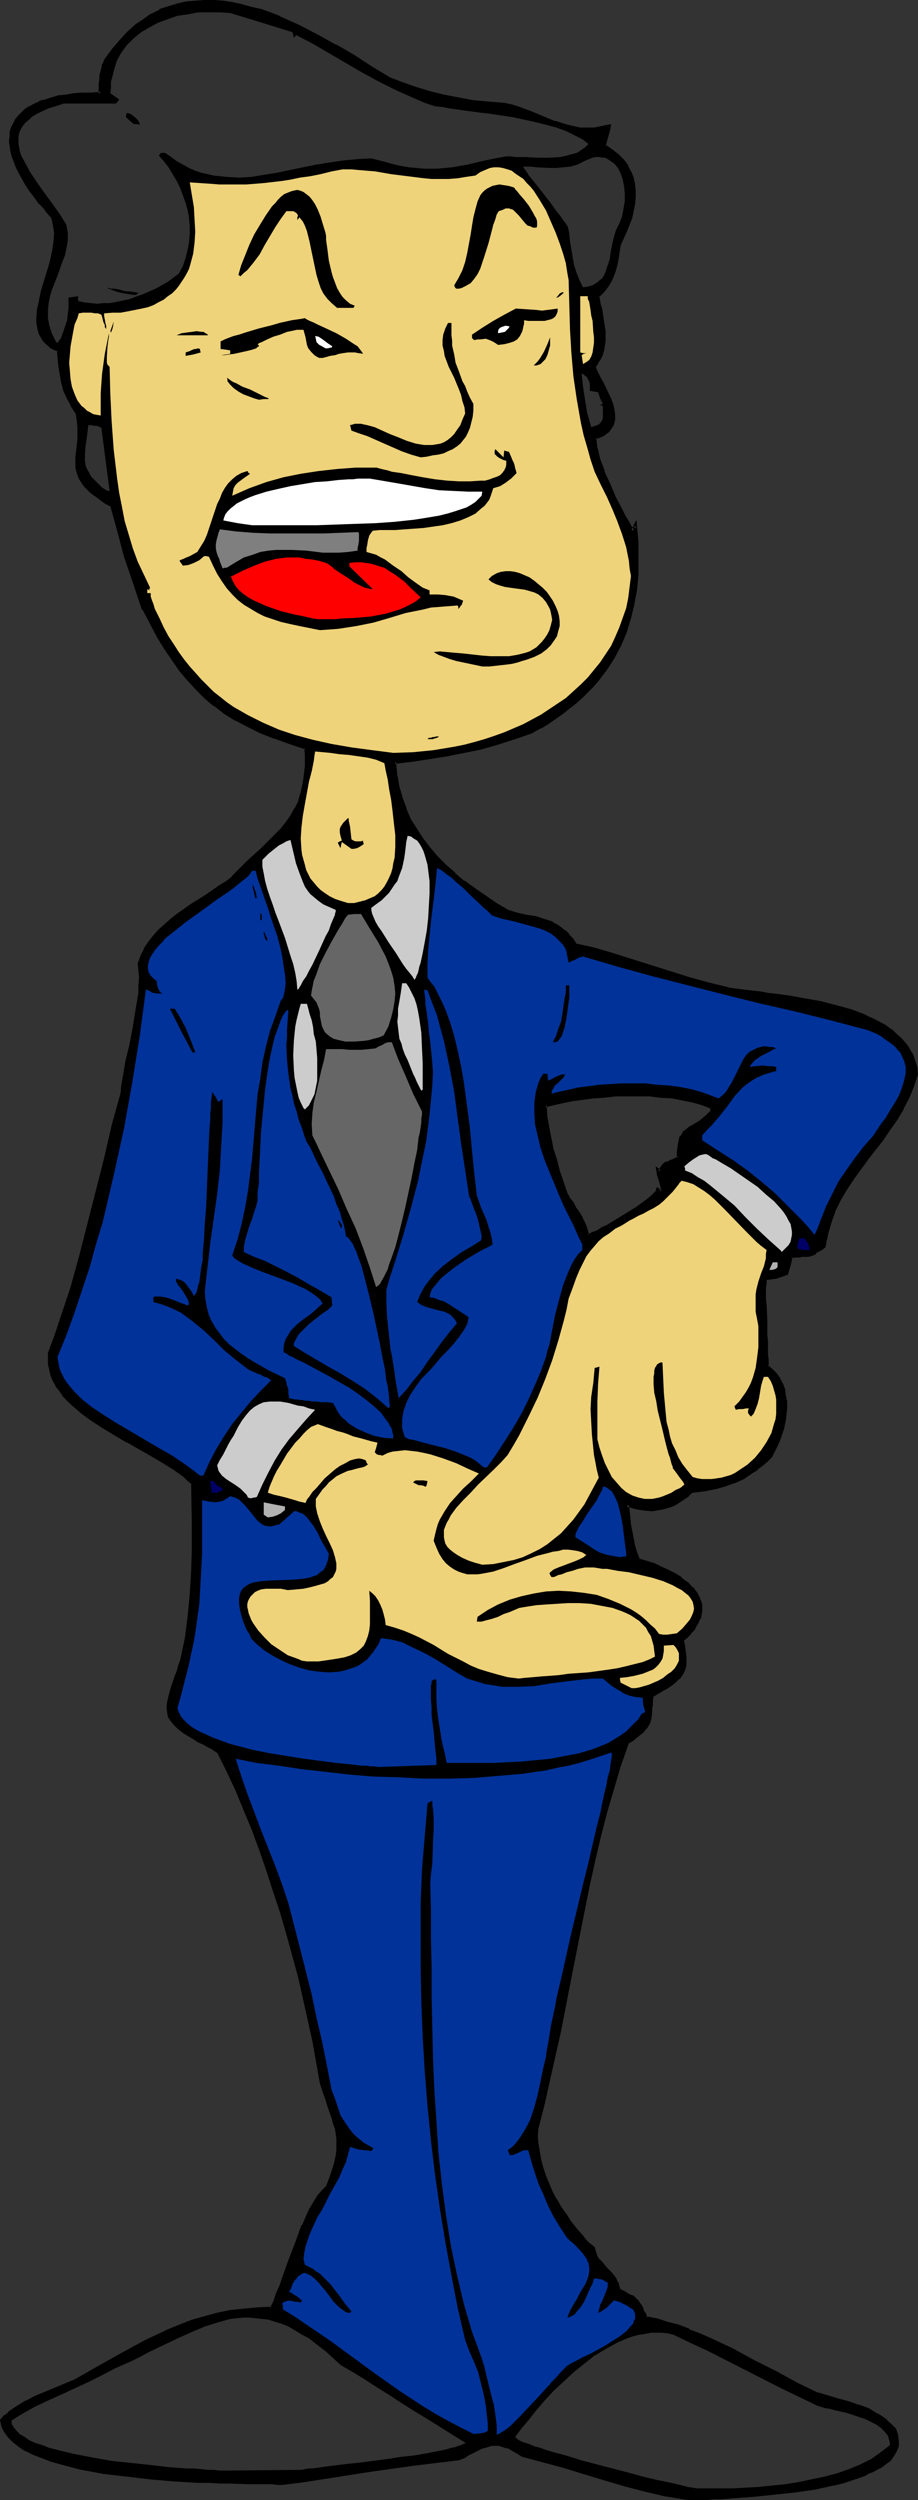
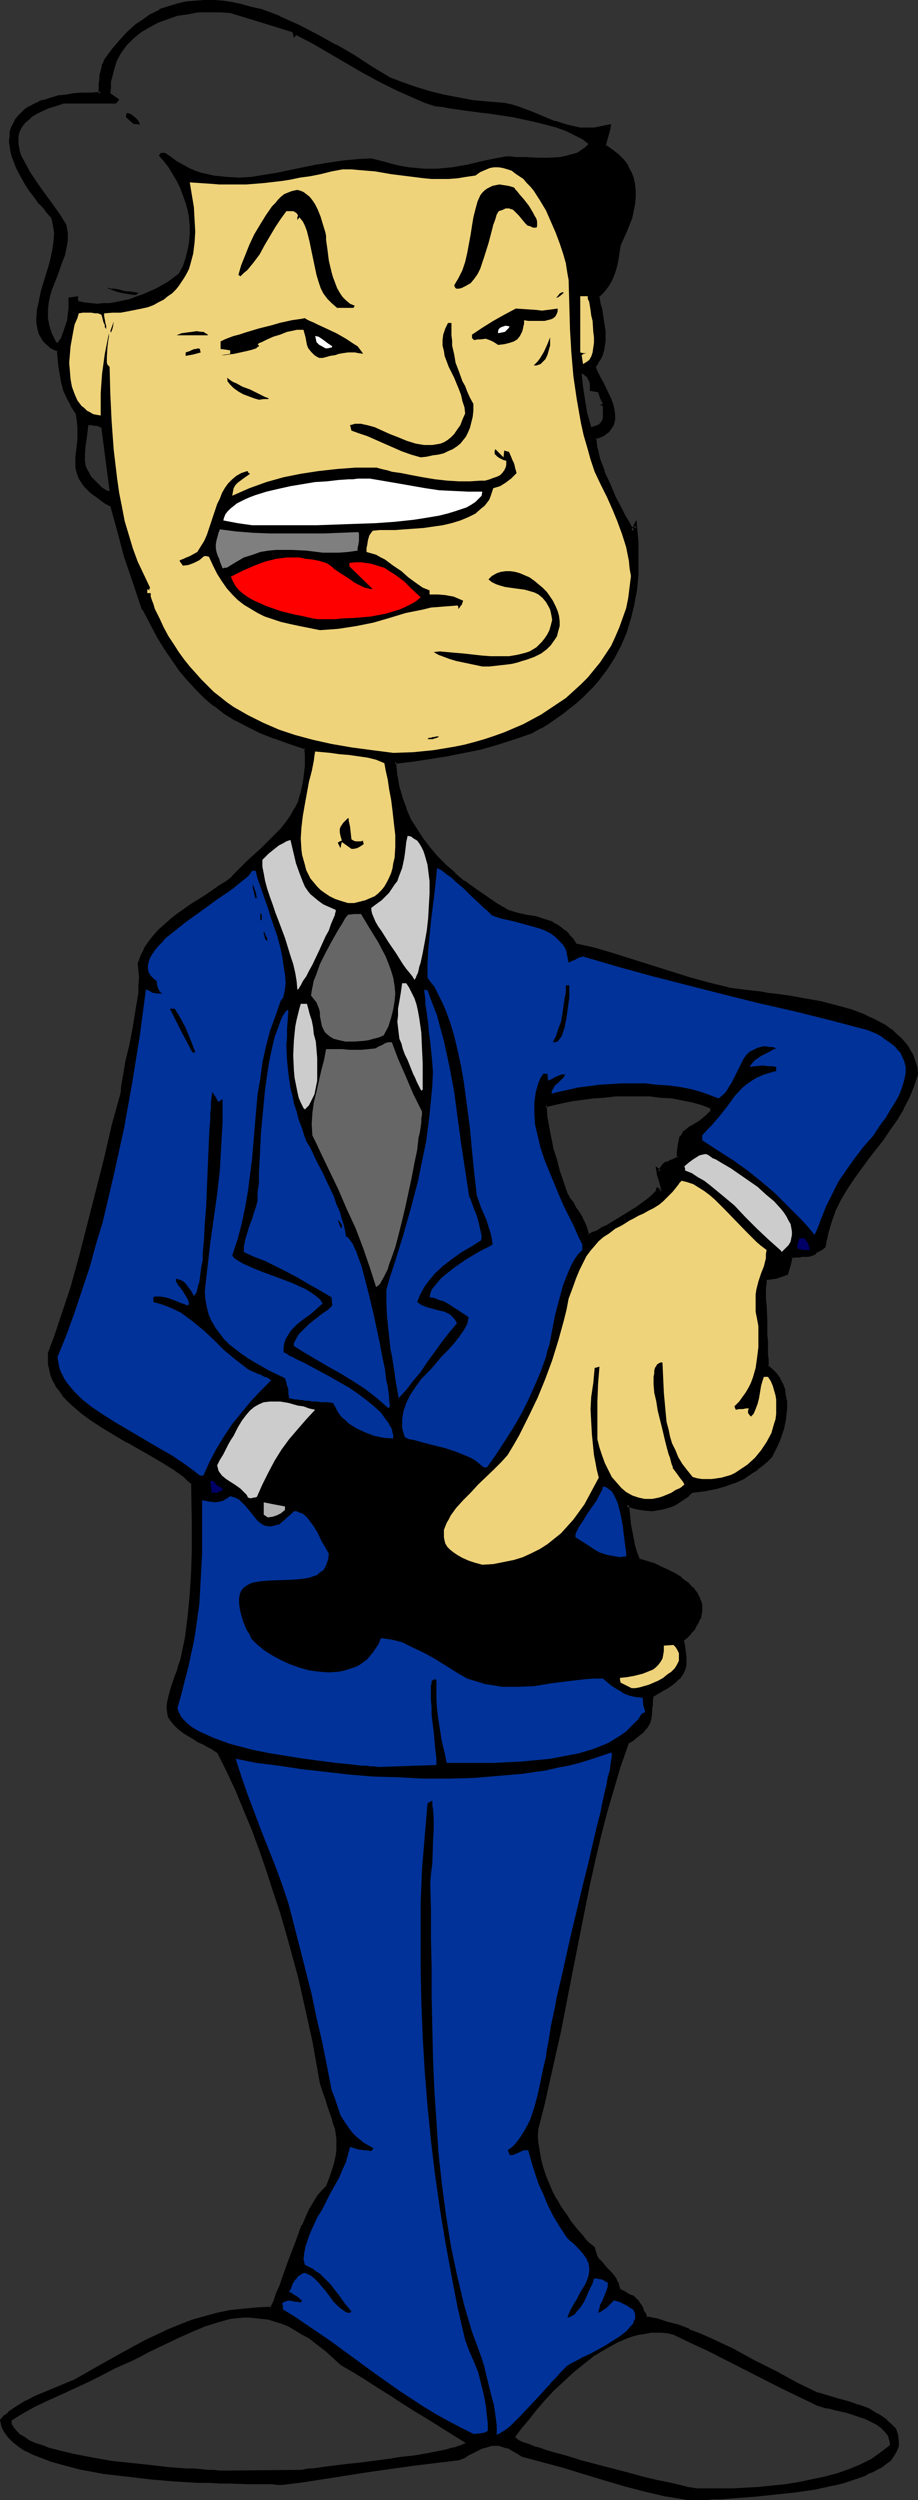
<svg xmlns="http://www.w3.org/2000/svg" xmlns:ns1="http://sodipodi.sourceforge.net/DTD/sodipodi-0.dtd" xmlns:ns2="http://www.inkscape.org/namespaces/inkscape" version="1.0" width="57.301mm" height="155.882mm" id="svg67" ns1:docname="Presenter 30.wmf">
  <rect width="100%" height="100%" fill="#333333" stroke="none" />
  <ns1:namedview id="namedview67" pagecolor="#ffffff" bordercolor="#000000" borderopacity="0.25" ns2:showpageshadow="2" ns2:pageopacity="0.0" ns2:pagecheckerboard="0" ns2:deskcolor="#d1d1d1" ns2:document-units="mm" />
  <defs id="defs1">
    <pattern id="WMFhbasepattern" patternUnits="userSpaceOnUse" width="6" height="6" x="0" y="0" />
  </defs>
  <path style="fill:#000000;fill-opacity:1;fill-rule:evenodd;stroke:none" d="m 138.67,291.187 h 0.162 l 0.323,-0.162 0.646,-0.162 0.97,-0.485 1.131,-0.485 1.293,-0.808 1.293,-0.808 3.071,-1.778 2.748,-1.778 1.293,-0.97 1.131,-0.808 1.131,-0.808 0.646,-0.646 0.485,-0.646 0.162,-0.162 v -0.323 l 0.808,0.646 0.485,-0.646 -0.162,-0.646 -0.323,-0.808 -0.323,-1.131 -0.323,-0.97 -0.162,-0.97 h 0.162 l 0.323,0.162 0.485,-0.808 0.485,-0.485 0.485,-0.323 0.97,-0.485 0.646,-0.323 0.646,-0.323 0.808,-0.323 v -1.454 l 0.162,-1.131 v -0.97 l 0.162,-0.808 0.323,-0.646 0.323,-0.485 0.323,-0.485 0.323,-0.323 1.131,-0.808 0.646,-0.323 0.646,-0.485 0.808,-0.485 0.97,-0.808 0.97,-0.808 1.131,-0.97 -0.162,-1.131 -2.101,-0.808 -2.424,-0.485 -2.263,-0.646 -2.586,-0.323 -2.586,-0.323 -2.748,-0.162 -2.586,-0.162 h -2.748 l -2.586,0.162 -2.748,0.162 -2.586,0.162 -2.586,0.323 -2.424,0.485 -2.263,0.323 -2.101,0.485 -2.101,0.485 0.323,2.747 0.323,2.585 0.485,2.585 0.646,2.424 0.646,2.585 0.808,2.585 0.808,2.747 1.131,2.909 0.485,0.808 0.646,1.131 0.808,1.131 0.808,1.293 0.808,1.293 0.646,1.293 0.485,1.293 z m 23.596,297.489 -5.01,-0.808 -4.849,-1.131 -5.01,-1.293 -4.849,-1.293 -4.849,-1.454 -4.849,-1.454 -4.687,-1.293 -4.687,-1.293 -1.455,-0.97 -1.131,-0.646 -1.131,-0.485 -0.97,-0.323 -0.97,-0.162 -0.808,-0.162 h -0.808 l -0.808,0.162 -1.616,0.485 -1.616,0.808 -0.808,0.485 -0.97,0.485 -0.97,0.646 -1.293,0.485 -5.333,0.485 -5.172,0.646 -10.505,1.616 -5.01,0.808 -5.333,0.808 -5.01,0.646 -5.172,0.646 h -1.131 -1.293 -3.556 -1.939 l -2.101,-0.162 h -2.263 l -2.424,-0.162 h -2.424 l -2.748,-0.162 -5.495,-0.323 -5.495,-0.485 -5.657,-0.485 -5.495,-0.808 -2.748,-0.485 -2.586,-0.485 -2.424,-0.646 -2.424,-0.485 -2.263,-0.646 -2.101,-0.808 -1.939,-0.808 -1.778,-0.808 -1.616,-1.131 -1.293,-0.97 -1.131,-1.131 -0.97,-1.131 -0.485,-1.293 -0.323,-1.293 0.808,-0.97 0.97,-0.646 1.939,-1.454 2.101,-1.293 2.101,-0.97 4.687,-2.101 4.687,-1.778 5.657,-3.232 5.495,-3.232 5.333,-2.909 2.748,-1.293 2.748,-1.131 2.748,-1.293 2.748,-0.97 2.909,-0.97 3.071,-0.646 2.909,-0.646 3.232,-0.485 3.232,-0.323 h 3.394 l 0.808,-1.616 0.646,-1.778 0.808,-1.939 0.646,-1.939 1.616,-4.201 1.455,-4.04 1.616,-4.04 0.808,-1.939 0.808,-1.778 0.97,-1.616 0.97,-1.454 1.131,-1.454 1.131,-0.97 0.808,-2.101 0.485,-1.939 0.485,-1.616 0.323,-1.616 0.323,-1.454 v -1.293 -1.293 l -0.162,-1.293 -0.323,-1.131 -0.323,-1.293 -0.485,-1.293 -0.323,-1.293 -0.485,-1.454 -0.646,-1.616 -0.485,-1.778 -0.646,-1.778 -1.939,-10.18 -2.101,-10.019 -1.293,-5.171 -2.586,-10.019 -1.455,-5.009 -1.616,-4.848 -1.616,-4.848 -1.778,-4.848 -1.778,-4.848 -1.939,-4.686 -1.939,-4.686 -2.101,-4.525 -2.101,-4.525 -1.293,-0.808 -1.293,-0.646 -1.131,-0.646 -0.97,-0.646 -1.131,-0.485 -0.808,-0.485 -1.616,-1.131 -1.131,-0.808 -1.131,-0.97 -0.646,-0.808 -0.485,-0.97 -0.323,-0.97 v -1.131 l 0.162,-1.293 0.323,-1.293 0.485,-1.778 0.646,-1.939 0.323,-0.97 0.323,-1.293 0.485,-1.131 0.485,-1.454 0.97,-5.171 0.808,-5.333 0.323,-5.171 0.323,-5.333 0.162,-5.171 v -5.171 -10.342 l -0.97,-0.808 -1.131,-0.97 -2.263,-1.616 -2.586,-1.616 -2.748,-1.616 -5.657,-3.393 -5.818,-3.232 -2.748,-1.778 -2.424,-1.778 -2.263,-2.101 -0.97,-0.97 -0.97,-0.97 -0.808,-1.131 -0.808,-1.131 -0.485,-1.131 -0.646,-1.131 -0.323,-1.293 -0.162,-1.293 -0.162,-1.293 v -1.293 l 1.455,-3.878 1.455,-3.878 2.424,-7.756 2.263,-7.756 1.939,-7.433 1.939,-7.756 1.778,-7.595 1.939,-7.595 1.939,-7.595 0.323,-1.778 0.162,-1.939 0.808,-3.878 0.808,-4.04 0.97,-4.04 0.646,-4.201 0.323,-1.939 0.162,-1.939 0.162,-1.778 v -1.778 -1.778 l -0.323,-1.616 0.646,-1.616 0.808,-1.616 0.97,-1.616 1.131,-1.454 1.293,-1.293 1.455,-1.454 1.455,-1.131 1.616,-1.293 3.232,-2.262 3.394,-2.101 3.232,-2.101 1.455,-1.131 1.455,-1.131 1.778,-1.778 1.778,-1.778 1.778,-1.616 1.616,-1.616 1.616,-1.454 1.455,-1.454 1.455,-1.454 1.293,-1.616 1.131,-1.778 0.97,-1.616 0.97,-1.939 0.646,-2.101 0.485,-2.262 0.323,-2.424 v -1.293 -1.454 -1.454 l -0.162,-1.616 -3.717,-1.131 -3.717,-1.293 -3.232,-1.293 -2.909,-1.454 -2.748,-1.454 -2.586,-1.616 -2.424,-1.778 -2.101,-1.778 -2.101,-1.939 -2.101,-2.262 -1.778,-2.262 -1.778,-2.424 -1.778,-2.585 -1.778,-2.909 -1.616,-3.07 -1.778,-3.393 -2.263,-6.302 -1.939,-6.14 -1.778,-5.979 -1.616,-5.979 -1.131,-0.808 -1.131,-0.646 -0.97,-0.646 -0.808,-0.646 -0.808,-0.646 -0.646,-0.646 -0.646,-0.646 -0.485,-0.646 -0.646,-1.131 -0.646,-1.293 -0.162,-1.131 -0.162,-1.293 0.162,-1.131 v -1.454 l 0.323,-2.585 0.162,-1.616 v -1.454 l -0.162,-1.777 -0.323,-1.778 -1.293,-1.778 -0.97,-1.778 -0.646,-1.778 -0.646,-1.939 -0.323,-1.939 -0.323,-1.778 -0.162,-3.555 L 12.768,82.088 11.96,81.442 11.152,80.796 10.505,80.149 10.02,79.503 9.536,78.695 9.212,77.725 9.051,76.917 v -0.97 -0.97 l 0.162,-2.101 0.323,-2.101 0.646,-2.262 1.293,-4.686 0.646,-2.262 0.646,-2.262 0.323,-2.262 V 54.941 53.81 L 12.93,52.84 12.606,51.871 12.283,51.063 10.829,49.447 9.697,47.831 8.404,46.377 7.435,44.922 6.303,43.306 5.495,42.014 4.687,40.559 4.202,39.267 3.556,37.974 3.232,36.681 2.909,35.55 2.748,34.419 2.586,33.288 v -1.131 l 0.162,-1.131 0.323,-0.808 0.323,-0.97 0.485,-0.97 0.646,-0.808 0.646,-0.646 0.97,-0.808 0.97,-0.646 1.131,-0.646 1.131,-0.485 1.293,-0.485 1.455,-0.323 1.616,-0.485 1.778,-0.323 1.939,-0.162 1.939,-0.162 2.101,-0.162 h 2.263 v -1.293 -1.131 -0.97 l 0.162,-0.97 0.323,-1.778 0.323,-0.808 0.323,-0.97 1.778,-2.424 1.778,-2.101 1.778,-1.778 1.778,-1.616 1.939,-1.454 1.939,-1.293 1.939,-0.97 1.939,-0.808 2.101,-0.646 2.101,-0.485 2.101,-0.162 2.101,-0.162 h 2.263 l 2.101,0.323 2.263,0.323 2.101,0.323 2.263,0.646 2.263,0.646 2.263,0.808 2.263,0.808 4.364,1.939 4.364,2.262 4.364,2.424 4.364,2.585 4.202,2.585 3.879,2.424 3.394,1.293 3.232,1.131 3.232,0.97 3.394,0.808 3.232,0.808 3.556,0.485 3.556,0.485 3.879,0.323 1.616,0.323 1.455,0.485 3.071,1.131 5.818,2.262 2.909,0.97 1.455,0.323 1.616,0.162 1.616,0.162 1.616,-0.162 1.778,-0.162 1.778,-0.485 v 0.646 l -0.162,0.485 -0.323,1.293 -0.323,0.97 -0.162,0.646 -0.162,0.646 1.778,1.131 1.293,1.131 1.293,1.293 0.97,1.293 0.646,1.293 0.646,1.454 0.162,1.454 0.162,1.454 v 1.616 1.454 l -0.323,1.616 -0.485,1.616 -0.485,1.616 -0.646,1.616 -1.455,3.232 -0.646,3.393 -0.323,1.616 -0.485,1.454 -0.485,1.616 -0.808,1.454 -1.131,1.293 -0.646,0.646 -0.646,0.646 0.485,1.939 0.162,1.131 0.162,0.97 0.485,2.101 0.162,2.262 v 2.101 l -0.162,1.131 -0.162,0.97 -0.323,1.131 -0.323,0.97 -0.646,0.97 -0.646,0.97 0.323,0.808 0.485,0.97 0.485,0.97 0.646,1.131 1.131,2.424 0.646,1.293 0.323,1.293 0.323,1.131 0.162,1.293 v 1.131 l -0.162,1.131 -0.646,0.97 -0.323,0.485 -0.485,0.323 -0.485,0.485 -0.646,0.323 -0.808,0.323 -0.808,0.162 v 1.131 l 0.323,1.293 0.323,1.293 0.323,1.293 0.97,3.07 1.455,3.07 1.293,3.07 1.455,3.07 0.808,1.293 0.646,1.293 0.808,1.293 0.646,0.97 0.162,-0.646 0.323,-0.646 0.323,3.878 0.162,3.878 -0.162,3.717 -0.323,3.555 -0.485,3.393 -0.808,3.393 -0.97,3.07 -1.293,3.07 -1.616,2.909 -1.778,2.909 -2.101,2.585 -1.131,1.454 -1.293,1.293 -1.293,1.131 -1.455,1.293 -1.293,1.131 -1.616,1.293 -1.616,1.131 -1.778,1.131 -1.778,0.97 -1.778,1.131 -4.202,1.616 -4.04,1.293 -4.04,0.97 -3.879,0.97 -4.04,0.808 -4.202,0.646 -4.04,0.485 -4.364,0.485 0.323,3.07 0.646,2.909 0.646,2.585 0.97,2.585 1.131,2.585 1.293,2.424 1.616,2.262 1.616,2.101 1.778,2.101 2.101,1.939 2.101,1.939 2.263,1.778 2.424,1.939 2.424,1.616 2.748,1.778 2.748,1.616 2.263,0.646 2.101,0.485 2.101,0.485 2.101,0.485 1.939,0.808 0.97,0.485 0.97,0.646 0.97,0.808 0.808,0.808 0.97,1.131 0.808,1.131 4.364,1.131 4.364,1.131 8.889,2.909 9.212,2.747 4.525,1.293 4.687,1.131 0.97,0.162 1.131,0.162 1.293,0.162 1.293,0.323 1.455,0.162 1.616,0.162 1.616,0.162 1.616,0.323 3.394,0.323 3.717,0.646 3.717,0.808 3.556,0.808 3.556,1.131 3.394,1.293 1.616,0.646 1.616,0.808 1.293,0.808 1.455,0.97 1.293,1.131 0.97,0.97 0.97,1.131 0.97,1.293 0.646,1.293 0.646,1.454 0.323,1.454 0.323,1.616 -0.97,2.747 -1.131,2.747 -1.293,2.424 -1.455,2.424 -1.616,2.424 -1.778,2.262 -3.394,4.686 -3.394,4.686 -1.616,2.424 -1.455,2.424 -1.293,2.585 -0.97,2.747 -0.808,2.909 -0.485,1.454 -0.162,1.454 -0.808,0.485 -0.485,0.485 -0.485,0.323 -0.323,0.162 -0.646,0.485 -0.485,0.162 h -0.485 -0.485 l -0.485,0.162 h -0.485 -0.808 l -0.808,0.162 -0.97,0.162 -0.646,1.939 -0.485,1.939 -2.586,0.808 -1.131,0.323 -1.293,0.162 v 0.162 0.162 l -0.162,0.808 v 0.97 2.585 1.454 l 0.162,3.555 v 1.778 l 0.162,1.616 v 1.778 1.454 l 0.162,1.454 v 1.293 l 0.162,0.97 v 0.646 l 0.97,0.808 0.97,0.97 0.808,1.293 0.646,1.131 0.323,1.293 0.323,1.454 0.162,1.293 v 1.616 1.293 l -0.323,1.616 -0.323,1.454 -0.323,1.454 -0.485,1.454 -0.646,1.454 -0.646,1.293 -0.646,1.293 -1.131,0.97 -1.131,0.97 -1.131,0.97 -0.97,0.646 -2.101,1.293 -2.101,1.131 -2.263,0.808 -2.424,0.485 -2.586,0.485 -2.586,0.485 -0.97,0.808 -1.131,0.646 -0.97,0.646 -0.808,0.646 -0.97,0.485 -0.97,0.323 -1.778,0.485 -1.939,0.162 -1.939,-0.162 -1.939,-0.323 -2.101,-0.485 0.162,1.293 0.323,1.616 0.162,1.616 0.162,1.616 0.323,1.778 0.485,1.616 0.485,1.778 0.646,1.616 1.616,0.485 1.778,0.646 1.616,0.646 1.778,0.808 1.616,0.808 1.455,0.97 1.455,1.131 1.293,1.131 0.97,1.293 0.646,1.293 0.162,0.808 0.162,0.646 0.162,0.808 -0.162,0.646 v 0.808 l -0.323,0.808 -0.323,0.808 -0.485,0.808 -0.485,0.808 -0.808,0.97 -0.808,0.808 -0.97,0.97 0.323,1.293 0.162,1.454 0.162,1.131 v 0.97 0.97 l -0.323,0.646 -0.162,0.808 -0.323,0.646 -0.485,0.646 -0.646,0.485 -0.646,0.646 -0.808,0.646 -0.97,0.646 -0.97,0.646 -1.131,0.646 -1.293,0.808 -0.162,1.131 -0.162,0.97 v 0.97 l -0.162,0.646 -0.162,1.454 -0.162,1.131 -0.646,0.97 -0.485,0.646 -0.485,0.485 -0.646,0.485 -0.808,0.646 -0.808,0.808 -1.293,0.646 -1.778,5.494 -1.616,5.494 -1.616,5.494 -1.455,5.656 -1.293,5.656 -1.293,5.656 -2.424,11.473 -2.101,11.473 -2.424,11.635 -2.424,11.473 -1.293,5.656 -1.616,5.656 v 1.939 1.939 l 0.323,1.939 0.323,1.778 0.485,1.939 0.808,1.939 0.646,1.939 0.97,1.939 0.97,1.778 0.97,1.778 1.131,1.778 1.293,1.616 1.293,1.616 1.293,1.616 1.455,1.454 1.455,1.454 0.162,0.808 0.323,0.808 0.323,0.646 0.485,0.646 0.808,0.97 0.97,0.97 0.808,0.808 0.808,1.131 0.485,0.646 0.323,0.646 0.323,0.808 0.323,0.97 0.646,0.323 0.646,0.323 0.97,0.646 0.97,0.485 0.646,0.485 0.485,0.646 0.646,0.808 0.323,0.646 0.162,0.646 0.323,0.646 0.485,0.97 2.424,0.485 2.424,0.646 2.586,0.808 2.586,0.97 2.586,0.97 2.586,1.131 5.172,2.585 5.01,2.585 5.172,2.585 5.01,2.747 5.01,2.424 4.849,1.293 2.263,0.646 2.424,0.808 2.263,0.97 2.101,1.131 1.131,0.646 0.97,0.808 1.131,0.97 0.97,0.97 0.485,1.454 0.162,1.293 -0.162,1.131 -0.323,1.131 -0.646,0.97 -0.808,1.131 -1.131,0.97 -1.293,0.808 -1.455,0.808 -1.616,0.646 -1.778,0.808 -1.939,0.646 -1.939,0.485 -2.101,0.485 -4.364,0.97 -4.687,0.646 -4.525,0.646 -4.525,0.485 -2.263,0.162 -2.101,0.162 -1.939,0.162 h -1.939 l -1.778,0.162 h -1.616 -1.293 -1.293 z" id="path1" />
  <path style="fill:#000000;fill-opacity:1;fill-rule:evenodd;stroke:none" d="m 138.347,291.51 0.485,0.162 0.485,-0.162 0.646,-0.323 0.97,-0.485 1.131,-0.485 v 0 l 1.293,-0.808 v 0 l 1.293,-0.808 h 0.162 l 2.909,-1.778 2.909,-1.778 1.293,-0.97 1.131,-0.808 v 0 l 0.97,-0.808 v 0 l 0.808,-0.808 v 0 l 0.485,-0.646 0.162,-0.323 0.162,-0.162 -0.646,0.162 0.97,0.808 0.808,-0.97 -0.162,-0.97 -0.162,-0.808 -0.323,-0.97 -0.323,-0.97 v 0 l -0.162,-1.131 -0.646,0.485 h 0.162 v 0 l 0.485,0.323 0.808,-0.97 h -0.162 l 0.646,-0.485 0.323,-0.485 v 0.162 l 0.97,-0.485 v 0 l 0.646,-0.162 v -0.162 l 0.646,-0.162 h 0.162 l 0.808,-0.646 v -1.616 0 l 0.162,-1.131 0.162,-0.97 v 0 l 0.162,-0.646 0.162,-0.646 v 0 l 0.323,-0.485 v 0 l 0.323,-0.323 v 0 l 0.323,-0.323 v 0 l 0.97,-0.808 0.646,-0.323 0.808,-0.485 0.808,-0.485 v -0.162 l 0.808,-0.646 0.97,-0.808 h 0.162 l 1.131,-1.131 -0.162,-1.454 -2.424,-0.97 -2.263,-0.646 -2.424,-0.485 v 0 l -2.586,-0.485 -2.586,-0.162 -2.586,-0.323 h -0.162 -2.586 -2.748 -2.586 l -2.748,0.323 v 0 l -2.586,0.162 -2.586,0.323 -2.424,0.323 -2.424,0.485 -2.101,0.485 v 0 l -2.263,0.646 0.162,3.07 0.485,2.585 0.485,2.424 v 0.162 l 0.485,2.424 0.808,2.585 0.646,2.585 1.939,5.656 0.646,0.97 0.646,0.97 0.808,1.131 0.808,1.293 0.808,1.293 v 0 l 0.646,1.293 h -0.162 l 0.485,1.293 v 0 l 0.485,1.454 0.646,-0.485 -0.323,-1.131 v -0.162 l -0.485,-1.293 v 0 l -0.646,-1.293 v -0.162 l -0.808,-1.293 -0.808,-1.131 -0.646,-1.293 -0.808,-0.97 -0.485,-0.97 v 0.162 l -1.939,-5.656 -0.646,-2.585 -0.808,-2.424 -0.485,-2.585 v 0.162 l -0.485,-2.585 -0.485,-2.585 -0.162,-2.747 -0.323,0.485 1.939,-0.485 v 0 l 2.101,-0.485 2.424,-0.485 2.424,-0.323 2.424,-0.323 2.586,-0.162 v 0 l 2.748,-0.323 h 2.586 2.748 2.586 v 0 l 2.586,0.323 2.748,0.162 2.424,0.485 v 0 l 2.424,0.485 2.263,0.646 2.101,0.808 -0.323,-0.323 0.162,0.97 0.162,-0.323 -1.131,1.131 v 0 l -0.97,0.808 -0.808,0.646 v 0 l -0.808,0.485 -0.808,0.485 -0.646,0.323 -0.97,0.808 v 0 l -0.485,0.323 -0.323,0.646 v 0 l -0.323,0.485 h -0.162 l -0.162,0.646 -0.162,0.808 v 0 l -0.162,0.97 -0.162,1.293 v 0 1.454 l 0.323,-0.485 -0.808,0.485 v 0 l -0.646,0.323 v 0 l -0.646,0.162 v 0.162 l -1.131,0.323 -0.485,0.485 -0.485,0.646 -0.485,0.808 0.485,-0.162 -0.323,-0.162 h 0.162 l -0.97,-0.646 0.323,2.101 v 0 l 0.323,0.97 0.323,1.131 0.162,0.646 0.162,0.808 0.162,-0.323 -0.485,0.485 h 0.485 l -1.131,-0.97 -0.323,0.808 h 0.162 l -0.162,0.162 v 0 l -0.485,0.485 v 0 l -0.646,0.646 v 0 l -0.97,0.808 v 0 l -1.131,0.808 -1.293,0.97 -2.909,1.778 -2.909,1.778 v 0 l -1.293,0.808 h -0.162 l -1.293,0.646 h 0.162 l -1.131,0.646 -0.97,0.323 -0.646,0.323 -0.323,0.162 h 0.162 -0.162 l 0.323,0.162 z" id="path2" />
  <path style="fill:#000000;fill-opacity:1;fill-rule:evenodd;stroke:none" d="m 162.266,588.353 v 0 l -5.01,-0.808 h 0.162 l -5.01,-1.131 -4.849,-1.293 -4.849,-1.454 -4.849,-1.454 -4.849,-1.454 -4.687,-1.293 -4.849,-1.293 0.162,0.162 -1.293,-0.97 h -0.162 l -1.131,-0.646 -1.131,-0.485 v 0 l -0.97,-0.323 -0.97,-0.323 h -0.97 -0.97 l -0.808,0.162 -1.455,0.485 h -0.162 l -2.424,1.293 -0.97,0.485 -1.131,0.485 -1.131,0.646 0.162,-0.162 -5.333,0.646 -5.333,0.646 -10.344,1.454 -5.172,0.808 -5.172,0.808 -5.172,0.808 -5.01,0.646 v 0 h -1.131 l -1.293,-0.162 h -3.556 -1.939 l -4.364,-0.162 h -2.424 l -2.424,-0.162 H 46.708 l -5.495,-0.323 h 0.162 l -5.657,-0.485 -5.657,-0.646 -5.495,-0.646 -2.748,-0.485 -2.586,-0.485 h 0.162 l -2.586,-0.646 -2.424,-0.646 -2.263,-0.646 -2.101,-0.808 0.162,0.162 -1.939,-0.808 -1.778,-0.97 v 0 L 5.01,575.911 3.556,574.941 v 0 l -0.97,-1.131 v 0.162 l -0.97,-1.131 v 0 l -0.485,-1.293 v 0.162 l -0.323,-1.454 v 0.323 L 1.616,569.77 H 1.455 l 0.97,-0.808 v 0.162 l 1.939,-1.454 2.101,-1.293 v 0 l 2.101,-0.97 4.687,-1.939 4.687,-1.939 5.657,-3.232 5.495,-3.232 5.495,-2.909 2.586,-1.293 2.748,-1.131 2.748,-1.131 v 0 l 2.748,-1.131 2.909,-0.808 2.909,-0.808 v 0 l 3.071,-0.646 3.071,-0.323 3.232,-0.323 v 0 l 3.556,-0.162 0.97,-1.778 0.808,-1.778 0.646,-1.939 h 0.162 l 0.646,-1.939 1.455,-4.201 1.616,-4.201 v 0.162 l 1.455,-4.04 v 0 l 0.808,-1.939 0.97,-1.778 0.808,-1.616 v 0 l 0.97,-1.454 v 0 l 1.131,-1.293 v 0 l 1.131,-1.131 0.808,-2.101 v -0.162 l 0.646,-1.778 0.485,-1.778 0.323,-1.454 v -0.162 l 0.162,-1.454 v 0 -1.293 -1.293 -0.162 l -0.162,-1.131 v 0 l -0.162,-1.293 -0.485,-1.131 -0.323,-1.293 -0.485,-1.454 -0.485,-1.454 -0.485,-1.616 -0.646,-1.616 -0.646,-1.939 v 0 l -1.778,-10.019 -2.263,-10.18 v 0 l -1.131,-5.009 -2.748,-10.18 -1.455,-4.848 -1.616,-5.009 -1.616,-4.848 -1.616,-4.848 -1.778,-4.848 H 60.123 l -1.939,-4.686 -1.939,-4.686 -2.101,-4.525 -2.263,-4.686 -1.293,-0.808 v 0 l -1.293,-0.646 -1.131,-0.646 -0.97,-0.646 v 0 l -0.97,-0.485 -0.97,-0.646 -1.455,-0.97 -1.293,-0.808 v 0 l -0.97,-0.808 -0.646,-0.97 v 0.162 l -0.485,-0.97 v 0.162 l -0.162,-1.131 v 0.162 L 40.082,402.362 v 0.162 l 0.162,-1.293 0.323,-1.454 v 0 l 0.485,-1.616 0.646,-1.939 0.323,-1.131 0.485,-1.131 0.323,-1.293 0.485,-1.293 v 0 l 1.131,-5.333 0.646,-5.333 0.485,-5.171 v 0 l 0.323,-5.333 0.162,-5.171 v -5.171 l -0.162,-10.503 -0.97,-0.97 -1.131,-0.808 v -0.162 l -2.263,-1.616 -2.586,-1.778 -2.748,-1.616 v 0 l -5.818,-3.232 v 0 l -5.657,-3.232 -2.748,-1.939 -2.586,-1.778 0.162,0.162 -2.263,-1.939 -1.131,-1.131 -0.808,-0.97 v 0 l -0.808,-0.97 -0.808,-1.131 v 0 l -0.485,-1.131 -0.485,-1.131 v 0 l -0.323,-1.293 v 0.162 l -0.323,-1.293 v -1.293 0 -1.293 0 l 1.455,-3.878 1.293,-3.878 2.586,-7.595 2.101,-7.756 1.939,-7.595 1.939,-7.595 1.939,-7.595 1.778,-7.595 2.101,-7.595 v -0.162 l 0.162,-1.778 0.323,-1.778 0.646,-3.878 0.97,-4.04 0.808,-4.201 0.808,-4.04 0.162,-1.939 0.323,-1.939 v -0.162 -1.778 l 0.162,-1.778 -0.162,-1.778 v 0 l -0.162,-1.616 v 0.162 l 0.646,-1.778 -0.162,0.162 0.808,-1.616 v 0 l 0.97,-1.454 1.131,-1.616 v 0.162 l 1.293,-1.293 1.455,-1.454 1.455,-1.293 v 0.162 l -0.485,-0.808 -0.162,0.162 -1.455,1.293 -1.455,1.293 -1.131,1.293 -0.162,0.162 -1.131,1.454 -0.97,1.454 v 0.162 l -0.808,1.616 v 0 l -0.646,1.778 0.162,1.616 v 0 l 0.162,1.778 -0.162,1.778 v 1.778 0 l -0.323,1.939 -0.323,1.939 -0.646,4.04 -0.808,4.201 -0.97,4.04 -0.646,3.878 -0.323,1.778 -0.162,1.778 v 0 l -2.101,7.595 -1.778,7.756 -1.939,7.595 -1.939,7.595 -1.939,7.595 -2.101,7.595 -2.586,7.756 -1.293,3.878 -1.455,3.878 v 1.454 0.162 1.131 l 0.323,1.293 v 0.162 l 0.323,1.293 v 0 l 0.485,1.131 0.646,1.131 v 0.162 l 0.808,0.97 0.808,1.131 v 0.162 l 0.97,0.97 0.97,0.97 2.263,1.939 0.162,0.162 2.424,1.778 2.748,1.778 5.657,3.393 h 0.162 l 5.657,3.232 v 0 l 2.748,1.616 2.586,1.616 2.263,1.616 v 0 l 0.97,0.97 0.97,0.808 -0.162,-0.323 0.162,10.342 v 5.171 l -0.162,5.171 -0.323,5.333 v 0 l -0.485,5.171 -0.646,5.171 -1.131,5.332 v 0 l -0.485,1.293 -0.323,1.293 -0.485,1.131 -0.323,0.97 -0.646,1.939 -0.485,1.778 v 0 l -0.323,1.454 -0.162,1.293 0.162,1.293 0.162,0.97 0.646,0.97 0.808,0.97 0.97,0.97 v 0 l 1.293,0.97 1.616,0.97 0.808,0.485 0.97,0.646 v 0 l 1.131,0.485 1.131,0.646 1.293,0.646 h -0.162 l 1.293,0.808 -0.162,-0.162 2.263,4.525 2.101,4.525 1.939,4.686 1.939,4.686 v 0 l 1.778,4.848 1.616,4.686 1.616,5.009 1.616,4.848 1.455,5.009 2.748,10.019 1.131,5.009 v 0 l 2.263,10.18 1.778,10.019 v 0 l 0.646,1.939 0.646,1.778 0.485,1.616 0.485,1.454 0.485,1.293 0.323,1.293 0.485,1.293 0.162,1.131 v 0 l 0.162,1.131 v 0 1.293 1.293 0 l -0.162,1.454 v -0.162 l -0.323,1.616 -0.485,1.616 -0.646,1.939 v 0 l -0.808,2.101 0.162,-0.162 -1.131,1.131 v 0 l -1.131,1.293 v 0 l -0.97,1.616 v 0 l -0.97,1.616 -0.808,1.778 -0.808,1.939 h -0.162 l -1.455,4.04 v 0 l -1.616,4.201 -1.455,4.04 -0.646,1.939 v 0 l -0.808,1.778 -0.646,1.939 -0.808,1.616 0.323,-0.323 -3.394,0.162 v 0 l -3.394,0.323 -3.071,0.323 -3.071,0.646 v 0 l -2.909,0.808 -2.909,0.808 -2.909,1.131 v 0 l -2.748,1.131 -2.748,1.293 -2.748,1.293 -5.333,2.909 -5.495,3.07 -5.657,3.232 -4.687,1.939 -4.687,1.939 -2.101,1.131 H 5.98 l -2.101,1.293 -1.939,1.293 v 0.162 l -0.808,0.646 H 0.97 L 0,570.255 l 0.323,1.616 0.646,1.293 0.97,1.293 v 0 l 1.131,1.131 v 0 l 1.455,1.131 1.455,0.97 h 0.162 l 1.616,0.808 2.101,0.808 v 0 l 2.101,0.808 2.263,0.646 2.424,0.646 2.424,0.646 h 0.162 l 2.586,0.485 2.586,0.485 5.657,0.646 5.495,0.646 5.657,0.485 v 0 l 5.495,0.323 h 2.748 l 2.424,0.162 h 2.424 l 4.364,0.162 h 1.939 3.556 l 1.293,0.162 h 1.131 v 0 l 5.172,-0.646 5.172,-0.808 5.172,-0.808 5.172,-0.808 10.344,-1.454 5.333,-0.646 5.333,-0.646 1.293,-0.485 0.97,-0.646 0.97,-0.485 2.586,-1.293 -0.162,0.162 1.616,-0.485 h -0.162 l 0.808,-0.162 v 0 h 0.808 0.808 -0.162 l 0.97,0.323 0.97,0.323 v -0.162 l 1.131,0.646 1.131,0.646 v 0 l 1.293,0.808 4.849,1.293 4.849,1.293 4.687,1.454 4.849,1.454 4.849,1.454 5.01,1.293 4.849,1.131 h 0.162 l 4.849,0.808 h 0.162 z" id="path3" />
  <path style="fill:#000000;fill-opacity:1;fill-rule:evenodd;stroke:none" d="m 40.89,217.178 1.455,-1.131 3.232,-2.424 3.394,-2.101 3.232,-2.101 1.455,-1.131 1.455,-1.131 h 0.162 l 1.778,-1.939 1.778,-1.616 1.616,-1.616 1.778,-1.616 1.455,-1.454 1.616,-1.454 1.455,-1.616 v 0 l 1.293,-1.616 v 0 l 1.131,-1.616 0.97,-1.778 v 0 l 0.97,-1.939 v 0 l 0.808,-2.101 v 0 l 0.323,-2.262 0.323,-2.585 0.162,-1.293 v -1.454 -1.454 0 l -0.323,-1.939 -4.04,-1.293 -3.556,-1.293 0.162,0.162 -3.394,-1.454 -2.909,-1.293 -2.748,-1.454 v 0 l -2.586,-1.616 -2.263,-1.778 v 0 l -2.263,-1.778 -2.101,-1.939 -1.939,-2.101 v 0 l -1.778,-2.262 v 0 l -1.778,-2.424 -1.778,-2.747 -1.616,-2.909 v 0.162 l -1.778,-3.07 -1.778,-3.393 v 0.162 l -2.101,-6.302 -2.101,-6.14 -1.616,-6.14 -1.778,-6.14 -1.293,-0.808 v 0 l -1.131,-0.646 -0.97,-0.646 -0.808,-0.646 v 0 l -0.646,-0.646 -0.808,-0.646 -0.485,-0.646 v 0.162 l -0.485,-0.646 -0.646,-1.293 v 0.162 l -0.646,-1.293 0.162,0.162 -0.323,-1.293 v -1.131 0 -1.131 0 l 0.162,-1.293 0.323,-2.747 v -1.454 -1.778 l -0.162,-1.616 -0.323,-1.939 -1.293,-1.778 v 0 l -0.97,-1.778 -0.646,-1.778 v 0 l -0.485,-1.778 v 0 l -0.323,-1.939 -0.323,-1.778 -0.323,-3.878 -1.293,-0.485 h 0.162 l -0.97,-0.646 v 0.162 l -0.646,-0.646 -0.646,-0.808 v 0.162 l -0.485,-0.808 v 0.162 L 9.859,78.533 H 10.02 L 9.697,77.725 v 0 L 9.536,76.917 9.374,75.948 v 0 -0.97 0.162 l 0.162,-2.101 0.485,-2.101 v 0 l 0.485,-2.262 1.455,-4.686 0.646,-2.262 0.485,-2.424 v 0 l 0.323,-2.262 v 0 L 13.576,54.941 13.414,53.81 v 0 L 13.253,52.84 13.091,51.871 12.606,50.74 11.152,49.124 v 0.162 L 9.859,47.669 H 10.02 L 8.889,46.053 7.758,44.599 6.788,43.145 5.818,41.691 v 0.162 L 5.172,40.398 4.525,39.105 3.879,37.812 H 4.04 L 3.556,36.681 3.232,35.388 v 0 L 3.071,34.257 2.909,33.126 v 0.162 l 0.162,-1.131 v 0 -0.97 0 l 0.323,-0.97 0.323,-0.97 v 0.162 L 4.202,28.602 4.849,27.794 H 4.687 l 0.808,-0.808 0.808,-0.646 v 0 l 0.97,-0.646 v 0 L 8.404,25.208 9.536,24.562 v 0 l 1.293,-0.323 1.455,-0.485 1.616,-0.323 v 0 l 1.616,-0.323 1.939,-0.323 1.939,-0.162 v 0 h 2.101 l 2.586,-0.162 v -1.616 -1.131 l 0.162,-0.97 v 0 l 0.162,-0.97 0.323,-1.616 v 0 l 0.162,-0.808 v 0 l 0.485,-0.97 v 0 l 1.616,-2.262 v 0 l 1.616,-2.101 v 0 l 1.778,-1.939 1.939,-1.616 v 0.162 l 1.778,-1.454 1.939,-1.131 v 0 l 1.939,-1.131 v 0 L 39.92,2.262 42.021,1.616 44.122,1.131 v 0 L 46.223,0.97 h -0.162 l 2.101,-0.162 h 2.263 v 0 l 2.101,0.162 2.263,0.323 2.101,0.485 v 0 l 2.263,0.646 2.101,0.485 2.263,0.808 2.263,0.808 v 0 l 4.364,1.939 4.364,2.262 4.364,2.424 v 0 l 4.202,2.585 4.202,2.585 4.04,2.585 3.394,1.293 3.232,1.131 3.232,0.97 3.394,0.808 v 0 l 3.394,0.646 3.394,0.646 3.717,0.323 3.717,0.323 1.616,0.323 v 0 l 1.616,0.485 2.909,1.131 v 0 l 5.818,2.262 v 0 l 2.909,0.97 1.616,0.323 v 0 l 1.616,0.323 v 0 h 1.616 1.616 v 0 l 1.778,-0.323 h 0.162 l 1.778,-0.485 -0.646,-0.323 v 0.485 l -0.162,0.646 0.97,-0.485 0.162,-1.131 -2.424,0.485 v 0 l -1.616,0.323 v 0 h -1.616 -1.616 v 0 l -1.455,-0.323 v 0 l -1.455,-0.323 -3.071,-0.97 0.162,0.162 -5.818,-2.424 v 0 l -3.071,-1.131 -1.616,-0.485 v 0 l -1.616,-0.323 -3.879,-0.323 -3.556,-0.323 -3.394,-0.646 -3.394,-0.646 v 0 l -3.232,-0.808 -3.232,-0.97 -3.232,-1.131 -3.394,-1.293 h 0.162 l -4.04,-2.424 -4.202,-2.747 -4.202,-2.424 h -0.162 L 74.83,8.08 70.466,5.817 66.102,3.878 65.941,3.717 63.84,2.909 61.577,2.101 59.314,1.616 57.052,0.97 v 0 L 54.789,0.485 52.688,0.162 50.425,0 v 0 h -2.263 l -2.101,0.162 v 0 l -2.101,0.162 v 0 L 41.86,0.808 39.758,1.454 37.657,2.101 v 0.162 l -1.939,0.97 h -0.162 l -1.778,1.293 -1.939,1.293 -0.162,0.162 -1.778,1.616 -1.778,1.939 v 0 L 26.344,11.635 v 0 l -1.778,2.424 -0.323,0.97 h -0.162 l -0.162,0.97 v 0 l -0.485,1.778 v 0.97 0 l -0.162,0.97 v 1.131 1.293 l 0.485,-0.485 -2.263,0.162 h -2.101 -0.162 l -1.939,0.162 -1.778,0.323 -1.778,0.162 v 0 l -1.616,0.485 -1.455,0.485 -1.455,0.323 v 0.162 L 8.081,24.4 6.95,25.047 H 6.788 l -0.97,0.646 v 0 l -0.808,0.808 -0.808,0.808 v 0 l -0.646,0.808 -0.485,0.97 -0.485,0.97 -0.323,0.97 v 1.131 0 L 2.101,33.288 v 0 l 0.162,1.131 0.162,1.131 v 0 l 0.323,1.293 0.485,1.293 v 0 l 0.485,1.293 0.646,1.293 0.808,1.454 v 0 l 0.808,1.454 0.97,1.454 1.131,1.454 1.131,1.616 H 9.374 l 1.293,1.454 v 0.162 l 1.293,1.454 v -0.162 l 0.323,0.97 0.162,0.97 v -0.162 l 0.162,1.131 v -0.162 l 0.162,1.131 -0.162,2.101 v 0 l -0.323,2.101 v 0 l -0.485,2.262 -0.646,2.262 -1.455,4.686 -0.485,2.262 v 0.162 l -0.485,2.101 -0.162,2.101 v 0 0.97 0.162 l 0.162,0.808 0.162,0.97 v 0 l 0.323,0.97 v 0 l 0.485,0.808 0.485,0.808 v 0 l 0.646,0.646 0.808,0.646 v 0.162 l 0.97,0.485 v 0 l 1.131,0.485 -0.323,-0.323 0.323,3.555 0.323,1.939 0.323,1.939 v 0 l 0.485,1.778 v 0.162 l 0.808,1.778 0.97,1.778 v 0.162 l 1.131,1.778 v -0.323 l 0.323,1.939 0.162,1.616 v 0 1.454 0 1.454 l -0.323,2.747 -0.162,1.293 v 0.162 1.131 0 1.293 l 0.323,1.293 0.485,1.293 v 0 l 0.808,1.293 0.485,0.646 v 0 l 0.646,0.646 0.646,0.646 0.808,0.646 v 0 l 0.97,0.646 0.808,0.646 1.131,0.808 v 0 l 1.293,0.646 -0.162,-0.162 1.616,5.817 1.616,6.14 2.101,6.14 2.101,6.302 h 0.162 l 1.778,3.393 1.616,3.07 v 0 l 1.778,2.909 1.778,2.585 1.778,2.585 v 0 l 1.939,2.262 v 0 l 1.939,2.101 2.101,2.101 2.101,1.778 h 0.162 l 2.263,1.778 2.586,1.616 h 0.162 l 2.748,1.454 2.909,1.454 3.232,1.293 h 0.162 l 3.556,1.293 3.879,1.293 -0.323,-0.323 0.162,1.454 v 0 1.454 1.454 -0.162 l -0.162,1.454 -0.323,2.424 -0.485,2.262 v 0 l -0.646,2.101 0.162,-0.162 -0.97,1.939 v -0.162 l -0.97,1.778 -1.131,1.616 v 0 l -1.293,1.616 v 0 l -1.455,1.454 -1.455,1.454 -1.616,1.616 -1.616,1.454 -1.778,1.616 -1.778,1.778 -1.778,1.778 h 0.162 l -1.455,1.131 -1.616,0.97 -3.232,2.262 -3.394,2.101 -3.232,2.262 -1.455,1.131 z" id="path4" />
  <path style="fill:#000000;fill-opacity:1;fill-rule:evenodd;stroke:none" d="m 143.033,30.864 v 0 l -0.323,1.131 -0.323,1.131 v 0 l -0.162,0.646 v 0.808 l 1.778,1.293 v 0 l 1.455,1.131 v 0 l 1.131,1.293 v -0.162 l 0.97,1.293 v 0 l 0.646,1.293 v 0 l 0.485,1.454 V 42.014 l 0.323,1.454 0.162,1.616 v -0.162 1.616 -0.162 l -0.162,1.616 -0.323,1.616 v 0 l -0.323,1.616 -0.646,1.454 v 0 l -0.646,1.616 h 0.162 l -1.616,3.232 -0.485,3.393 -0.323,1.616 v 0 l -0.485,1.616 v -0.162 l -0.646,1.616 h 0.162 l -0.808,1.454 v 0 l -1.131,1.293 0.162,-0.162 -0.646,0.808 -0.97,0.808 0.485,2.101 v 0 l 0.162,0.97 v 0 l 0.323,0.97 0.323,2.262 0.323,2.101 v 0 2.101 0 l -0.162,0.97 -0.162,1.131 v 0 l -0.323,0.97 v -0.162 l -0.485,1.131 -0.485,0.97 v 0 l -0.646,0.97 0.162,1.131 h 0.162 l 0.97,1.939 0.646,1.131 1.616,3.717 V 94.046 l 0.485,1.293 0.323,1.293 v 0 l 0.162,1.131 v 0 1.131 -0.162 l -0.323,1.131 v 0 l -0.485,0.97 0.162,-0.162 -0.485,0.485 -0.485,0.323 h 0.162 l -0.646,0.323 h 0.162 l -0.646,0.485 v -0.162 l -0.808,0.323 v 0 l -0.97,0.485 v 1.293 0 l 0.162,1.293 v 0 l 0.323,1.454 0.323,1.293 1.131,3.07 v 0 l 1.293,3.232 1.455,2.909 1.455,3.07 0.808,1.293 0.646,1.293 0.808,1.293 v 0 l 0.97,1.778 0.646,-1.454 h -0.162 l 0.323,-0.646 -0.646,-0.162 0.162,4.04 v -0.162 l 0.162,3.878 -0.162,3.717 v -0.162 l -0.162,3.717 -0.646,3.393 v -0.162 l -0.808,3.393 -0.97,3.07 h 0.162 l -1.293,3.07 -1.616,2.909 v 0 l -1.778,2.747 -2.101,2.747 h 0.162 l -1.293,1.293 -1.131,1.293 -1.455,1.131 -1.293,1.293 v 0 l -1.455,1.131 v 0 l -1.616,1.293 -1.616,1.131 -1.616,0.97 -1.778,1.131 v 0 l -1.939,1.131 h 0.162 l -4.202,1.454 -4.04,1.293 -4.04,1.131 -3.879,0.808 v 0 l -4.04,0.808 -4.04,0.646 -4.202,0.646 -4.525,0.485 0.323,3.393 0.485,2.909 v 0 l 0.808,2.747 0.97,2.585 v 0.162 l 1.131,2.424 1.293,2.424 v 0 l 1.616,2.262 1.616,2.101 v 0.162 l 1.778,1.939 2.101,2.101 2.101,1.939 h 0.162 l 2.101,1.778 v 0.162 l 2.586,1.778 2.424,1.616 2.586,1.778 2.909,1.778 2.263,0.646 v 0 l 2.263,0.485 2.101,0.323 h -0.162 l 2.101,0.646 1.939,0.646 v 0 l 0.97,0.485 H 130.912 l 1.131,0.646 v 0 l 0.808,0.808 v 0 l 0.97,0.808 v 0 l 0.808,0.97 v 0 l 0.97,1.293 4.364,1.131 4.525,1.293 17.94,5.656 4.687,1.293 4.525,1.131 h 0.162 l 0.97,0.162 1.131,0.162 1.293,0.162 1.293,0.162 1.455,0.162 1.455,0.162 1.616,0.323 1.778,0.162 3.394,0.485 3.717,0.646 3.556,0.646 v 0 l 3.717,0.97 3.556,0.97 3.394,1.293 h -0.162 l 1.616,0.808 1.616,0.808 h -0.162 l 1.455,0.808 1.455,0.808 h -0.162 l 1.293,0.97 1.131,1.131 0.97,1.131 h -0.162 l 0.97,1.131 v 0 l 0.646,1.293 v 0 l 0.485,1.454 0.485,1.454 v -0.162 l 0.162,1.616 v -0.162 l -0.97,2.747 h 0.162 l -1.131,2.585 -1.293,2.585 v 0 l -1.455,2.424 -1.616,2.424 -1.778,2.262 -3.394,4.686 -3.394,4.525 -1.616,2.424 -1.455,2.585 v 0 l -1.293,2.585 -1.131,2.747 v 0 l -0.808,2.909 -0.323,1.454 v 0 l -0.323,1.616 1.131,-1.454 v 0.162 l 0.323,-1.616 0.808,-2.747 v 0 l 0.97,-2.747 1.293,-2.585 v 0 l 1.455,-2.424 1.616,-2.424 3.394,-4.686 3.556,-4.525 1.616,-2.424 1.616,-2.262 1.455,-2.424 v -0.162 l 1.293,-2.424 1.131,-2.747 v 0 l 0.97,-2.909 -0.162,-1.778 v 0 l -0.485,-1.454 -0.485,-1.454 v 0 l -0.808,-1.293 v -0.162 l -0.808,-1.131 -0.162,-0.162 -0.97,-1.131 -1.131,-0.97 -1.131,-1.131 h -0.162 l -1.293,-0.97 -1.455,-0.808 v 0 l -1.616,-0.808 -1.455,-0.646 -0.162,-0.162 -3.394,-1.293 -3.556,-0.97 -3.717,-0.97 v 0 l -3.717,-0.646 -3.556,-0.646 -3.556,-0.485 -1.616,-0.162 -1.616,-0.323 -1.455,-0.162 -1.455,-0.162 -1.455,-0.162 -1.131,-0.162 -1.293,-0.162 -0.97,-0.162 h 0.162 l -4.687,-1.131 -4.687,-1.293 -17.94,-5.656 -4.364,-1.293 -4.364,-0.97 0.162,0.162 -0.808,-1.293 v 0 l -0.97,-0.97 v -0.162 l -0.808,-0.808 h -0.162 l -0.97,-0.808 v 0 l -0.97,-0.646 v 0 l -0.97,-0.485 v -0.162 l -2.101,-0.646 -1.939,-0.646 h -0.162 l -2.101,-0.323 -2.101,-0.485 v 0 l -2.101,-0.646 v 0 l -2.748,-1.616 -2.586,-1.778 -2.586,-1.778 -2.424,-1.778 v 0.162 l -2.263,-1.939 h 0.162 l -2.263,-1.939 -1.939,-1.939 -1.778,-2.101 v 0 l -1.616,-2.101 -1.455,-2.262 v 0 l -1.455,-2.262 -1.131,-2.585 0.162,0.162 -0.97,-2.585 -0.808,-2.747 v 0 l -0.485,-2.747 -0.323,-3.07 -0.323,0.485 4.202,-0.485 4.202,-0.646 4.04,-0.646 4.04,-0.808 v 0 l 4.04,-0.808 3.879,-1.131 4.04,-1.293 4.202,-1.454 0.162,-0.162 1.778,-0.97 h 0.162 l 1.778,-1.131 1.616,-1.131 1.616,-1.131 1.616,-1.293 v 0 l 1.455,-1.131 v 0 l 1.455,-1.293 1.293,-1.293 1.293,-1.293 1.131,-1.293 v 0 l 2.101,-2.747 1.778,-2.747 v 0 l 1.616,-3.07 1.293,-3.07 v 0 l 0.97,-3.232 0.808,-3.232 v -0.162 l 0.646,-3.393 0.323,-3.555 v 0 -3.717 -3.878 0 l -0.485,-5.332 -0.97,1.939 v 0 l -0.323,0.646 h 0.808 l -0.646,-1.131 v 0.162 l -0.646,-1.293 -0.808,-1.293 -0.646,-1.293 -1.616,-3.07 -1.293,-3.07 -1.455,-3.07 h 0.162 l -1.131,-2.909 -0.323,-1.454 -0.323,-1.293 v 0 l -0.162,-1.131 v 0 -1.131 l -0.323,0.485 0.808,-0.323 v 0 l 0.808,-0.323 v 0 l 0.646,-0.323 v 0 l 0.485,-0.485 h 0.162 l 0.485,-0.485 0.323,-0.485 0.646,-0.97 0.323,-1.293 v -1.131 0 l -0.162,-1.293 v 0 l -0.323,-1.293 -0.485,-1.293 v 0 l -1.778,-3.717 -0.646,-1.131 -0.97,-1.939 v 0 l -0.162,-0.808 -0.162,0.323 0.646,-0.808 v -0.162 l 0.646,-0.97 0.485,-0.97 v -0.162 l 0.323,-0.97 v 0 l 0.162,-1.131 0.162,-0.97 V 80.311 78.21 78.049 l -0.323,-2.101 -0.323,-2.101 -0.162,-1.131 v 0 l -0.323,-0.97 v 0 l -0.323,-1.939 -0.162,0.323 0.646,-0.646 0.646,-0.646 v 0 l 1.131,-1.454 v 0 l 0.808,-1.454 v 0 l 0.646,-1.616 v 0 l 0.485,-1.616 v 0 l 0.323,-1.616 0.485,-3.232 v 0 l 1.455,-3.232 v 0 l 0.646,-1.616 v 0 l 0.646,-1.616 0.323,-1.616 v 0 l 0.323,-1.616 0.162,-1.616 v 0 -1.616 0 l -0.162,-1.616 -0.323,-1.454 v 0 L 149.013,40.559 148.852,40.398 148.205,39.105 V 38.943 L 147.236,37.651 v 0 l -1.293,-1.293 v 0 l -1.455,-1.131 v 0 l -1.616,-1.131 0.162,0.485 v -0.646 l 0.162,-0.646 v 0 l 0.323,-1.131 0.323,-1.131 v 0 l 0.162,-0.646 z" id="path5" />
  <path style="fill:#000000;fill-opacity:1;fill-rule:evenodd;stroke:none" d="m 193.944,293.611 0.323,-0.323 -0.808,0.485 -0.646,0.485 -0.485,0.323 v 0 l -0.323,0.323 v -0.162 l -0.485,0.323 v 0 l -0.323,0.162 v 0 l -0.646,0.162 h 0.162 -0.485 -0.485 v 0 h -0.646 l -0.646,0.162 h -0.808 l -1.293,0.162 -0.646,2.262 -0.646,2.101 0.323,-0.323 -2.586,0.808 h 0.162 l -1.293,0.162 -1.293,0.323 -0.323,0.323 v 0.162 0.162 0.646 0.162 l -0.162,0.97 v 2.585 l 0.162,1.454 v 3.555 l 0.162,1.778 v 1.616 l 0.162,1.778 v 1.454 1.454 l 0.162,1.293 v 0.97 0.808 l 1.293,0.97 v 0 l 0.808,0.97 v 0 l 0.808,1.131 v 0 l 0.485,1.131 v 0 l 0.485,1.293 v -0.162 l 0.162,1.454 0.162,1.454 v -0.162 1.616 1.293 0 l -0.162,1.454 -0.323,1.616 v -0.162 l -0.485,1.616 -0.485,1.293 h 0.162 l -0.646,1.454 -0.646,1.293 -0.646,1.293 v -0.162 l -1.131,0.97 -1.131,0.97 h 0.162 l -1.131,0.97 v -0.162 l -0.97,0.808 -2.263,1.293 h 0.162 l -2.263,0.97 h 0.162 l -2.263,0.808 -2.424,0.646 h 0.162 l -2.586,0.485 -2.748,0.323 -1.131,0.97 v -0.162 l -0.97,0.808 -0.97,0.646 -0.97,0.646 h 0.162 l -0.97,0.323 v 0 l -0.97,0.323 -1.778,0.485 h 0.162 l -1.939,0.323 v 0 l -1.939,-0.162 h 0.162 l -1.939,-0.323 v 0 l -2.748,-0.808 0.323,2.101 0.162,1.454 0.162,1.616 0.323,1.778 0.323,1.616 v 0.162 l 0.323,1.616 0.485,1.778 h 0.162 l 0.646,1.778 1.939,0.646 1.616,0.485 v 0 l 1.616,0.646 1.778,0.808 1.616,0.808 h -0.162 l 1.616,1.131 v -0.162 l 1.455,1.131 h -0.162 l 1.293,1.131 h -0.162 l 1.131,1.293 v -0.162 l 0.646,1.454 -0.162,-0.162 0.323,0.646 0.162,0.808 v -0.162 0.808 -0.162 0.808 l -0.162,0.808 v -0.162 l -0.162,0.808 v 0 l -0.323,0.808 -0.485,0.808 v 0 l -0.485,0.808 v 0 l -0.646,0.808 v 0 l -0.97,0.808 -1.131,0.97 0.323,1.778 0.162,1.293 0.162,1.131 v 0 0.97 0.97 -0.162 l -0.162,0.808 -0.162,0.646 v 0 l -0.323,0.646 v 0 l -0.485,0.485 v 0 l -0.485,0.646 v 0 l -0.646,0.485 v 0 l -0.808,0.485 -0.97,0.646 -0.97,0.646 -1.293,0.808 -1.455,0.97 -0.162,1.293 v 0.97 0 l -0.162,0.97 v -0.162 0.808 l -0.162,1.454 v -0.162 l -0.323,1.131 v 0 l -0.485,0.97 h 0.162 l -0.485,0.485 -0.646,0.485 -0.485,0.646 v -0.162 l -0.808,0.646 -0.97,0.646 -1.293,0.97 -1.939,5.494 -1.616,5.494 -1.616,5.656 -1.455,5.494 -1.293,5.656 -1.293,5.656 v 0.162 l -2.263,11.473 -2.263,11.473 -2.263,11.473 -2.586,11.473 v 0 l -1.293,5.656 -1.455,5.817 -0.162,1.939 0.162,1.939 v 0 l 0.323,1.939 0.323,1.939 v 0 l 0.485,1.939 0.646,1.939 v 0 l 0.808,1.939 v 0 l 0.97,1.939 0.97,1.778 v 0 l 0.97,1.778 1.131,1.778 1.293,1.778 1.293,1.616 v 0 l 1.293,1.616 1.455,1.454 1.455,1.454 -0.162,-0.162 0.323,0.808 0.323,0.808 v 0 l 0.323,0.646 v 0.162 l 0.485,0.646 v 0 l 0.808,0.97 0.97,0.97 0.808,0.808 v 0 l 0.97,0.97 h -0.162 l 0.485,0.646 v 0 l 0.323,0.646 h -0.162 l 0.323,0.808 0.485,1.131 0.808,0.323 0.646,0.485 0.97,0.485 0.97,0.485 -0.162,-0.162 0.646,0.646 0.485,0.646 v -0.162 -1.131 l -0.646,-0.646 -0.97,-0.323 -0.97,-0.646 -0.646,-0.323 -0.646,-0.323 0.162,0.162 -0.323,-0.808 -0.162,-0.808 -0.162,-0.162 -0.323,-0.646 v -0.162 l -0.485,-0.646 v 0 l -0.808,-0.97 v 0 l -0.97,-0.97 -0.808,-0.97 -0.808,-0.97 v 0.162 l -0.485,-0.646 v 0 l -0.323,-0.646 0.162,0.162 -0.323,-0.808 -0.323,-1.131 -1.616,-1.293 -1.293,-1.616 -1.293,-1.454 v 0 l -1.293,-1.616 -1.131,-1.778 -1.293,-1.778 -0.97,-1.778 v 0.162 l -0.97,-1.778 -0.808,-1.939 v 0 l -0.808,-1.939 v 0 l -0.646,-1.939 -0.485,-1.778 v 0 l -0.323,-1.939 -0.323,-1.939 v 0.162 l -0.162,-1.939 0.162,-1.939 v 0.162 l 1.455,-5.656 1.293,-5.817 v 0 l 2.586,-11.473 2.263,-11.635 2.263,-11.473 2.263,-11.311 v 0 l 1.293,-5.817 1.293,-5.494 1.455,-5.656 1.616,-5.494 1.616,-5.494 1.939,-5.494 -0.162,0.162 1.131,-0.646 0.97,-0.808 0.808,-0.646 v 0 l 0.646,-0.485 0.485,-0.646 0.485,-0.485 0.646,-1.131 0.323,-1.131 v -0.162 l 0.162,-1.293 v -0.808 0 l 0.162,-0.97 v 0 -0.97 l 0.162,-0.97 -0.162,0.162 1.293,-0.808 1.131,-0.646 1.131,-0.646 0.97,-0.646 0.808,-0.646 v 0 l 0.646,-0.646 v 0 l 0.646,-0.485 v -0.162 l 0.485,-0.646 v 0 l 0.323,-0.646 0.323,-0.808 0.162,-0.808 v 0 -0.97 -0.97 0 l -0.162,-1.293 -0.162,-1.293 -0.323,-1.454 v 0.323 l 0.97,-0.808 0.808,-0.808 v -0.162 l 0.808,-0.808 v 0 l 0.485,-0.97 v 0 l 0.485,-0.808 0.323,-0.808 h 0.162 l 0.162,-0.808 v -0.162 l 0.162,-0.646 v -0.808 -0.162 -0.646 -0.162 l -0.162,-0.646 -0.323,-0.646 v -0.162 l -0.646,-1.293 -0.97,-1.293 h -0.162 l -1.131,-1.293 h -0.162 l -1.293,-0.97 v -0.162 l -1.616,-0.97 v 0 l -1.616,-0.808 -1.778,-0.808 -1.616,-0.808 h -0.162 l -1.616,-0.485 -1.616,-0.485 0.162,0.162 -0.646,-1.616 v 0 l -0.485,-1.616 -0.323,-1.778 v 0.162 l -0.323,-1.778 -0.323,-1.616 -0.162,-1.778 -0.162,-1.454 -0.162,-1.454 -0.646,0.485 2.263,0.646 v 0 l 1.939,0.323 v 0 l 1.939,0.162 1.939,-0.323 h 0.162 l 1.778,-0.485 0.97,-0.323 v 0 l 0.97,-0.485 v 0 l 0.97,-0.646 0.97,-0.646 0.97,-0.646 v -0.162 l 0.97,-0.808 -0.162,0.162 2.748,-0.323 2.424,-0.485 h 0.162 l 2.263,-0.646 2.263,-0.808 h 0.162 l 2.101,-0.97 v 0 l 2.101,-1.454 1.131,-0.646 v -0.162 l 1.131,-0.808 v 0 l 1.131,-0.97 1.131,-1.131 0.646,-1.293 0.646,-1.293 0.646,-1.454 v 0 l 0.485,-1.454 0.485,-1.454 v -0.162 l 0.323,-1.454 0.162,-1.454 v -0.162 l 0.162,-1.293 v -1.616 0 l -0.323,-1.454 -0.162,-1.293 v -0.162 l -0.485,-1.293 v 0 l -0.646,-1.131 v -0.162 l -0.808,-1.131 -0.97,-0.97 v 0 l -1.131,-0.97 0.162,0.323 v -0.646 -0.97 l -0.162,-1.293 v -1.454 -1.454 l -0.162,-1.778 v -1.616 -1.778 l -0.162,-3.555 -0.162,-1.454 v -2.585 l 0.162,-0.97 v 0 -0.808 0.162 l 0.162,-0.323 -0.162,0.162 0.162,-0.162 -0.323,0.162 1.131,-0.162 1.131,-0.162 h 0.162 l 2.748,-0.97 0.646,-2.101 0.485,-2.101 -0.323,0.323 0.97,-0.162 h 0.97 l 0.646,-0.162 v 0 h 0.485 0.162 0.485 -0.162 0.485 l 0.646,-0.162 v 0 l 0.485,-0.162 0.646,-0.323 v -0.162 l 0.323,-0.323 v 0.162 l 0.485,-0.323 0.646,-0.323 0.808,-0.646 0.323,-1.778 z" id="path6" />
  <path style="fill:#000000;fill-opacity:1;fill-rule:evenodd;stroke:none" d="m 150.145,542.785 0.646,0.97 v -0.162 l 0.162,0.646 0.323,0.646 0.323,0.646 0.485,0.97 2.748,0.646 h -0.162 l 2.586,0.808 2.424,0.646 v 0 l 2.586,0.97 v 0 l 2.586,0.97 2.586,1.131 5.172,2.585 5.01,2.585 5.172,2.747 5.01,2.585 5.01,2.424 4.849,1.454 2.424,0.646 2.263,0.808 v 0 l 2.263,0.808 v 0 l 2.101,1.131 v 0 l 0.97,0.646 1.131,0.97 v -0.162 l 0.97,0.97 v 0 l 0.97,0.97 -0.162,-0.162 0.485,1.293 v 0 l 0.162,1.293 v 0 1.131 -0.162 l -0.485,1.131 h 0.162 l -0.646,0.97 -0.808,0.97 v 0 l -1.131,0.97 0.162,-0.162 -1.293,0.97 v 0 l -1.455,0.646 -1.616,0.808 v 0 l -1.778,0.646 v 0 l -1.778,0.646 -2.101,0.646 -2.101,0.485 v 0 l -4.364,0.97 -4.525,0.646 -4.687,0.485 -4.525,0.485 -2.101,0.162 -2.101,0.162 v 0 l -1.939,0.162 h -1.939 l -1.778,0.162 -1.616,0.162 h -1.293 -1.293 -1.939 v 0.808 h 1.939 1.293 1.293 l 1.616,-0.162 h 1.778 l 1.939,-0.162 1.939,-0.162 h 0.162 l 2.101,-0.162 2.101,-0.162 4.525,-0.485 4.687,-0.485 4.525,-0.646 4.364,-0.97 h 0.162 l 2.101,-0.485 1.939,-0.646 1.939,-0.646 v 0 l 1.778,-0.646 v -0.162 l 1.616,-0.646 1.455,-0.808 h 0.162 l 1.131,-0.808 0.162,-0.162 1.131,-0.808 0.808,-1.131 0.646,-1.131 0.485,-1.131 v -1.293 l -0.162,-1.454 -0.485,-1.454 -1.131,-1.131 v 0 l -0.97,-0.808 v -0.162 l -1.131,-0.808 -0.97,-0.646 h -0.162 l -2.101,-1.293 v 0 l -2.263,-0.808 h -0.162 l -2.263,-0.808 -2.424,-0.646 -4.849,-1.454 0.162,0.162 -5.01,-2.424 -5.01,-2.747 -5.172,-2.585 -5.01,-2.747 -5.172,-2.424 -2.586,-1.131 -2.586,-0.97 v -0.162 l -2.586,-0.97 v 0 l -2.586,-0.646 -2.424,-0.808 h -0.162 l -2.424,-0.485 0.323,0.323 -0.323,-0.97 -0.485,-0.646 -0.162,-0.646 -0.323,-0.646 v 0 l -0.646,-0.808 v -0.162 l -0.646,-0.646 z" id="path7" />
  <path style="fill:#323232;fill-opacity:1;fill-rule:evenodd;stroke:none" d="m 165.014,586.414 h -0.646 l -0.97,-0.162 -1.131,-0.162 -1.131,-0.323 -1.455,-0.323 -1.293,-0.323 -1.616,-0.323 -1.616,-0.323 -3.394,-0.808 -3.556,-0.97 -7.435,-1.939 -3.717,-0.97 -3.556,-1.131 -3.071,-0.808 -1.616,-0.485 -1.293,-0.485 -1.293,-0.323 -1.131,-0.485 -0.97,-0.323 -0.97,-0.323 -0.646,-0.323 -0.485,-0.323 -0.323,-0.323 -0.162,-0.162 1.455,-1.939 1.778,-2.101 1.778,-2.262 1.939,-2.262 2.101,-2.262 2.263,-2.101 2.424,-2.262 2.424,-1.939 2.424,-1.939 2.748,-1.616 2.586,-1.454 2.586,-1.131 1.455,-0.485 1.293,-0.323 1.293,-0.162 1.455,-0.323 h 1.293 1.293 l 1.455,0.162 1.293,0.323 4.04,1.939 4.202,1.939 8.566,4.363 8.566,4.363 8.727,4.201 0.646,0.162 0.97,0.323 1.131,0.162 1.131,0.323 1.455,0.323 1.455,0.323 2.909,0.97 1.455,0.485 1.293,0.646 1.293,0.646 1.131,0.808 0.808,0.808 0.808,0.97 0.323,1.131 0.162,0.646 v 0.485 l -2.101,1.616 -2.263,1.616 -2.586,1.293 -2.748,1.131 -2.748,0.97 -3.071,0.808 -3.071,0.646 -3.071,0.646 -3.071,0.485 -3.232,0.323 -3.071,0.323 -3.071,0.162 -2.909,0.162 h -2.748 -2.748 z" id="path8" />
  <path style="fill:#323232;fill-opacity:1;fill-rule:evenodd;stroke:none" d="M 54.304,582.213 H 53.658 52.85 51.718 l -1.293,-0.162 h -1.293 l -1.616,-0.162 -1.778,-0.162 h -1.778 l -2.101,-0.162 -2.101,-0.162 -4.202,-0.485 -4.525,-0.485 -4.687,-0.485 -4.525,-0.808 -4.202,-0.808 -2.101,-0.485 -1.939,-0.485 -1.939,-0.485 -1.616,-0.646 -1.616,-0.485 -1.455,-0.646 -1.131,-0.808 -1.131,-0.646 -0.808,-0.808 -0.646,-0.808 -0.485,-0.808 v -0.808 l 2.586,-1.616 2.909,-1.616 3.071,-1.454 3.232,-1.454 6.303,-2.909 3.232,-1.616 3.071,-1.616 4.04,-1.778 1.939,-0.97 1.778,-0.97 3.717,-1.778 3.394,-1.616 3.232,-1.454 3.071,-1.293 3.071,-0.97 2.909,-0.808 1.455,-0.162 1.616,-0.162 h 1.455 l 1.455,0.162 1.455,0.162 1.616,0.162 1.455,0.485 1.616,0.485 1.616,0.646 1.616,0.97 1.616,0.97 1.778,0.97 1.616,1.293 1.939,1.454 1.778,1.616 1.939,1.778 2.748,1.616 2.424,1.454 2.263,1.454 2.263,1.454 2.101,1.293 1.939,1.293 1.778,1.131 1.778,1.131 3.232,1.939 3.071,1.939 5.98,3.717 -0.485,0.162 -0.646,0.323 -0.646,0.162 -0.808,0.323 -0.97,0.162 -0.97,0.323 -2.263,0.485 -2.586,0.485 -2.748,0.485 -3.071,0.323 -3.071,0.485 -6.142,0.808 -3.071,0.323 -2.748,0.323 -2.586,0.323 -2.263,0.323 -1.131,0.162 H 72.891 l -0.97,0.162 -0.646,0.162 z" id="path9" />
  <path style="fill:#003299;fill-opacity:1;fill-rule:evenodd;stroke:none" d="m 111.841,573.648 -3.232,-1.616 -3.071,-1.616 -2.909,-1.616 -2.909,-1.778 -5.657,-3.717 -5.495,-3.878 -10.829,-7.918 -5.495,-3.717 -2.586,-1.778 -2.909,-1.778 v -0.646 l -0.162,-0.808 0.485,-0.323 0.485,-0.162 0.485,-0.162 0.97,0.162 0.646,0.162 h 0.485 l 0.808,0.162 0.162,-0.323 0.162,-0.162 -0.485,-0.323 -0.323,-0.323 -0.646,-0.485 -0.646,-0.323 -0.323,-0.323 -0.646,-0.162 0.485,-0.97 0.323,-0.97 0.485,-0.808 0.485,-0.485 0.323,-0.485 0.485,-0.323 0.485,-0.323 0.323,-0.162 h 0.485 l 0.323,0.162 0.97,0.485 0.808,0.646 0.97,0.97 0.808,0.97 0.97,1.131 1.778,2.424 0.97,0.97 0.97,0.808 0.97,0.646 0.485,0.162 h 0.485 l 0.323,-0.323 -0.808,-0.97 -0.808,-0.97 -1.131,-1.616 -1.131,-1.454 -1.131,-1.454 -1.131,-1.131 -1.293,-1.293 -0.808,-0.485 -0.808,-0.646 -0.97,-0.485 -0.97,-0.485 -0.323,-1.293 0.162,-1.454 0.323,-1.616 0.485,-1.454 0.646,-1.778 0.808,-1.778 0.808,-1.778 1.131,-1.778 1.939,-3.878 2.101,-3.717 0.808,-1.939 0.808,-1.778 0.485,-1.778 0.485,-1.778 0.97,0.323 1.131,0.323 1.455,0.162 1.455,0.162 0.323,-0.323 0.162,-0.323 -1.131,-0.646 -1.131,-0.646 -0.97,-0.808 -0.808,-0.646 -0.808,-0.808 -0.646,-0.808 -1.131,-1.616 -1.131,-1.778 -0.646,-1.939 -0.646,-1.939 -0.808,-2.101 -1.131,-5.817 -1.131,-5.656 -1.293,-5.494 -1.131,-5.494 -2.748,-10.827 -2.748,-10.665 -1.455,-4.363 -1.616,-4.363 -3.394,-8.564 -3.232,-8.564 -1.455,-4.201 -1.293,-4.04 4.849,0.97 5.172,0.646 5.333,0.808 5.657,0.646 5.657,0.646 5.818,0.485 5.98,0.162 5.818,0.323 h 5.98 l 5.818,-0.162 5.818,-0.485 5.657,-0.485 5.657,-0.808 2.748,-0.646 2.586,-0.485 2.586,-0.646 2.586,-0.808 2.424,-0.808 2.424,-0.808 0.162,0.162 v 0.646 l -0.162,0.97 -0.162,1.131 -0.162,1.293 -0.485,1.616 -0.323,1.939 -0.485,1.939 -0.485,2.262 -0.485,2.424 -0.646,2.424 -0.646,2.747 -0.646,2.747 -0.646,2.909 -1.455,5.817 -2.909,12.119 -1.293,5.817 -0.646,2.909 -0.646,2.747 -0.646,2.747 -0.485,2.585 -0.485,2.262 -0.485,2.262 -0.323,2.101 -0.323,1.939 -0.323,1.616 -0.162,1.454 -0.646,2.747 -0.646,3.07 -0.646,3.07 -0.808,3.07 -0.97,2.909 -0.646,1.293 -0.808,1.454 -0.808,1.293 -0.808,1.131 -0.97,1.131 -1.293,0.97 0.323,0.646 0.162,0.485 h 0.646 l 0.485,-0.162 1.131,-0.485 0.97,-0.485 h 0.646 0.485 l 0.808,2.909 0.808,2.585 0.808,2.424 1.131,2.424 0.97,2.424 1.293,2.585 1.455,2.424 1.778,2.747 0.808,0.808 0.808,0.646 0.646,0.646 0.646,0.646 0.97,1.131 0.808,1.131 0.485,1.131 0.162,0.97 v 0.97 l -0.162,0.97 -0.323,0.97 -0.485,1.131 -0.646,0.97 -0.646,1.131 -0.646,1.293 -0.808,1.293 -0.808,1.454 -0.646,1.616 0.646,-0.162 0.646,-0.323 0.485,-0.323 0.485,-0.646 0.97,-1.131 0.808,-1.293 0.646,-1.454 0.646,-1.454 0.646,-1.293 0.162,-0.646 0.162,-0.485 h 0.646 l 0.646,0.162 h 0.323 l 0.485,0.162 0.485,0.323 0.646,0.323 v 0.97 l -0.323,0.97 -0.646,1.616 -0.323,0.808 -0.485,0.808 -0.162,0.808 -0.323,1.131 0.485,-0.162 0.485,-0.323 0.97,-0.646 0.97,-0.97 0.808,-0.808 1.293,0.323 0.97,0.485 0.97,0.485 0.646,0.485 0.646,0.323 0.323,0.646 0.162,0.485 v 0.485 0.646 l -0.323,0.485 -0.162,0.646 -0.485,0.485 -1.131,1.293 -1.455,1.131 -1.778,1.131 -1.778,1.131 -1.778,0.97 -1.778,0.97 -1.778,0.808 -1.455,0.808 -0.646,0.323 -0.646,0.323 -0.485,0.323 -0.323,0.162 -0.808,0.808 -0.808,0.808 -0.97,1.131 -1.131,1.131 -0.485,0.646 -0.646,0.646 -1.293,1.454 -2.424,2.585 -2.424,2.585 -1.131,1.131 -1.131,1.131 -0.97,0.808 -0.97,0.646 -0.808,0.485 -0.646,0.323 v -2.262 l -0.323,-2.424 -0.323,-2.262 -0.646,-2.424 -1.131,-4.525 -0.485,-2.101 -0.646,-2.101 -1.131,-3.07 -1.131,-3.07 -0.97,-3.232 -0.97,-3.393 -0.808,-3.393 -0.808,-3.393 -1.455,-6.948 -1.131,-7.11 -0.97,-7.272 -0.808,-7.433 -0.485,-7.433 -0.485,-7.272 -0.323,-7.433 -0.162,-7.272 -0.162,-7.272 v -6.948 l -0.162,-6.948 v -6.625 l -0.162,-6.464 0.162,-2.101 0.323,-2.424 0.162,-5.333 0.162,-2.747 v -2.424 l -0.162,-2.262 -0.162,-1.131 v -0.97 l -1.131,0.646 -0.646,7.595 -0.646,7.756 -0.323,7.918 v 7.918 7.918 l 0.162,8.08 0.323,8.08 0.485,8.08 0.646,8.08 0.808,8.08 0.97,8.08 1.131,7.918 1.293,7.918 1.455,7.918 1.455,7.595 1.778,7.595 0.97,2.585 1.131,2.585 0.97,2.424 0.646,2.585 0.646,2.585 0.485,2.585 0.323,2.909 0.162,1.454 v 1.616 l -0.485,0.323 -0.485,0.162 h -0.323 l -0.485,0.162 h -0.646 z" id="path10" />
  <path style="fill:#003299;fill-opacity:1;fill-rule:evenodd;stroke:none" d="m 89.052,416.42 -0.646,-0.162 h -0.97 l -1.131,-0.162 h -1.131 l -1.293,-0.162 -1.455,-0.162 -1.616,-0.162 -1.616,-0.162 -3.717,-0.485 -3.717,-0.485 -4.04,-0.646 -4.04,-0.646 -4.04,-0.808 -3.717,-0.97 -1.778,-0.485 -1.778,-0.646 -1.778,-0.646 -1.455,-0.646 -1.455,-0.646 -1.293,-0.646 -1.293,-0.808 -0.97,-0.808 -0.808,-0.808 -0.646,-0.808 -0.485,-0.97 -0.323,-0.97 0.97,-3.393 0.808,-3.232 0.808,-3.07 0.646,-3.07 0.646,-2.909 0.485,-3.07 0.808,-5.817 0.323,-5.817 0.323,-5.979 v -6.14 -3.232 -3.232 l 0.97,0.162 0.808,0.162 1.455,0.162 0.808,-0.162 0.808,-0.162 0.808,-0.485 0.97,-0.646 1.131,0.323 0.97,0.485 0.808,0.808 0.808,0.808 1.455,1.778 1.293,1.616 0.808,0.646 0.808,0.485 0.97,0.162 h 0.808 l 0.485,-0.162 0.646,-0.162 0.646,-0.162 0.485,-0.485 0.646,-0.485 0.646,-0.646 0.808,-0.646 0.808,-0.808 h 0.646 l 0.646,0.323 0.646,0.162 0.646,0.485 0.646,0.646 0.485,0.646 0.97,1.293 0.97,1.616 0.808,1.778 0.97,1.616 0.808,1.454 -0.162,1.293 -0.323,0.97 -0.323,0.808 -0.485,0.808 -0.808,0.485 -0.646,0.646 -0.97,0.323 -0.97,0.323 -0.97,0.162 -1.131,0.162 -2.263,0.162 -4.849,0.162 -2.101,0.162 -0.97,0.162 -0.97,0.162 -0.808,0.323 -0.808,0.485 -0.646,0.485 -0.485,0.646 -0.323,0.808 -0.162,0.97 v 1.131 l 0.162,1.293 0.323,1.454 0.485,1.616 0.808,1.939 0.646,0.97 0.485,1.131 1.293,1.293 1.778,1.454 1.778,1.131 2.101,1.131 2.101,0.97 2.263,0.808 2.263,0.646 2.424,0.323 2.263,0.162 2.263,-0.162 0.97,-0.162 1.131,-0.323 0.97,-0.323 0.97,-0.323 0.97,-0.485 1.778,-1.293 0.646,-0.808 0.808,-0.97 0.646,-0.97 0.646,-0.97 0.485,-1.293 1.131,0.162 1.293,0.162 1.293,0.323 1.293,0.323 2.586,1.293 2.748,1.293 2.586,1.454 2.586,1.616 2.586,1.616 2.263,1.293 2.101,0.646 2.101,0.646 2.101,0.323 1.939,0.323 h 1.939 1.939 l 3.717,-0.162 3.879,-0.646 3.879,-0.485 4.04,-0.485 2.101,-0.162 h 2.263 l 0.97,0.808 0.97,0.808 0.97,0.646 1.131,0.646 0.97,0.646 1.293,0.485 1.455,0.323 1.616,0.162 0.162,1.778 0.485,1.616 -0.485,0.162 -0.485,0.323 -0.646,1.131 -0.97,0.97 -0.97,0.97 -0.97,0.97 -1.131,0.808 -1.293,0.808 -1.293,0.808 -1.293,0.646 -2.909,1.131 -3.232,0.97 -3.394,0.646 -3.394,0.646 -3.394,0.323 -3.394,0.323 -3.394,0.162 -3.232,0.162 h -3.071 -2.909 -2.586 -2.424 l -0.485,-2.424 -0.646,-2.585 -0.808,-5.009 -0.323,-2.585 -0.162,-2.424 v -2.262 -2.262 l -0.323,-0.162 h -0.162 l -0.323,0.162 -0.162,0.162 -0.162,0.162 v 0.485 l -0.162,0.485 v 0.485 1.454 1.454 l 0.162,1.778 v 1.778 l 0.485,3.878 0.162,1.778 0.162,1.778 0.162,1.454 0.162,1.293 v 0.485 0.485 0.323 0.323 z" id="path11" />
  <path style="fill:#efd37a;fill-opacity:1;fill-rule:evenodd;stroke:none" d="m 149.013,397.837 -2.586,-1.293 -0.162,-0.646 v -0.485 l 1.616,-0.162 1.778,-0.323 1.939,-0.485 1.616,-0.646 0.808,-0.323 0.646,-0.485 0.646,-0.646 0.485,-0.646 0.485,-0.808 0.162,-0.808 0.162,-0.97 v -1.293 l 2.263,-0.162 0.485,0.485 0.323,0.485 0.485,0.97 v 0.97 0.808 l -0.485,0.97 -0.485,0.808 -0.808,0.808 -0.97,0.646 -0.97,0.808 -1.131,0.646 -2.263,0.97 -1.131,0.323 -1.131,0.323 -0.97,0.162 z" id="path12" />
-   <path style="fill:#efd37a;fill-opacity:1;fill-rule:evenodd;stroke:none" d="m 122.346,395.575 -2.586,-0.323 -2.424,-0.646 -2.263,-0.646 -2.101,-0.646 -1.939,-0.808 -1.778,-0.97 -3.556,-1.778 -3.394,-2.101 -3.394,-1.778 -1.778,-0.808 -1.939,-0.808 -1.939,-0.646 -2.263,-0.646 -0.162,-1.293 -0.323,-1.293 -0.323,-1.131 -0.485,-1.131 -0.485,-0.97 -0.646,-0.97 -0.646,-0.646 -0.808,-0.646 0.162,2.262 v 2.101 1.939 1.616 l -0.162,1.454 -0.323,1.293 -0.485,1.293 -0.485,0.97 -0.808,0.808 -0.97,0.808 -1.293,0.646 -1.455,0.485 -1.778,0.323 -2.101,0.323 -1.131,0.162 -1.131,0.162 h -1.293 -1.455 l -1.131,-0.162 -1.131,-0.485 -2.263,-0.808 -1.939,-1.293 -1.939,-1.293 -1.616,-1.616 -1.455,-1.616 -1.131,-1.616 -0.485,-0.808 -0.323,-0.808 -0.323,-0.808 -0.162,-0.808 -0.162,-0.646 v -0.808 l 0.162,-0.646 0.323,-0.646 0.323,-0.485 0.485,-0.485 0.485,-0.485 0.646,-0.323 0.808,-0.323 1.131,-0.162 h 0.97 1.293 1.293 l 1.616,0.323 1.939,-0.162 1.778,-0.162 1.455,-0.323 1.293,-0.323 1.131,-0.323 1.131,-0.323 0.808,-0.485 0.485,-0.485 0.646,-0.485 0.323,-0.646 0.323,-0.646 0.162,-0.646 v -0.646 -0.646 l -0.323,-1.454 -0.485,-1.616 -0.808,-1.778 -0.808,-1.616 -0.808,-1.778 -0.646,-1.616 -0.646,-1.939 -0.323,-1.616 v -0.808 -0.97 l 0.808,-1.131 0.808,-1.131 0.808,-0.808 0.646,-0.808 0.808,-0.646 0.97,-0.808 1.293,-0.646 1.455,-0.646 0.808,-0.162 1.131,-0.323 0.646,-0.162 0.808,-0.162 0.485,-0.162 0.323,-0.162 0.162,-0.162 0.323,-0.162 -0.323,-0.485 -0.162,-0.485 -0.323,-0.162 -0.485,-0.162 -0.808,-0.162 -0.97,0.162 -1.131,0.323 -1.131,0.646 -1.293,0.646 -1.131,0.808 -2.424,2.101 -0.97,1.131 -0.97,1.131 -0.97,0.97 -0.646,0.97 -0.646,0.808 -0.323,0.808 -0.646,-0.162 -0.808,-0.162 -0.97,-0.323 -1.131,-0.323 -1.131,-0.323 -1.293,-0.323 -1.455,-0.323 -1.455,-0.485 0.162,-0.646 0.323,-0.97 0.485,-1.131 0.485,-1.131 0.646,-1.293 0.808,-1.293 1.616,-2.747 1.939,-2.585 0.97,-0.97 0.97,-1.131 0.808,-0.808 0.97,-0.808 0.808,-0.323 0.808,-0.323 1.778,0.646 1.455,0.485 1.293,0.485 1.293,0.323 0.97,0.323 0.808,0.323 0.808,0.323 0.646,0.162 1.293,0.323 1.131,0.323 1.131,0.323 1.455,0.323 -0.323,1.293 -0.323,0.97 0.323,0.323 0.162,0.162 0.485,0.162 h 0.323 l 0.485,0.162 1.293,-0.646 1.131,-0.323 1.455,-0.162 1.455,-0.162 1.455,0.162 1.455,0.162 1.616,0.323 1.455,0.323 3.071,0.97 3.071,1.131 2.748,1.293 2.586,1.131 -1.939,1.939 -1.778,1.616 -1.616,1.778 -1.455,1.616 -1.293,1.939 -1.131,1.939 -0.485,1.131 -0.323,1.131 -0.323,1.293 -0.323,1.454 0.646,1.616 0.646,1.454 0.808,1.293 0.808,0.97 0.97,0.808 0.97,0.646 0.97,0.485 0.97,0.323 1.131,0.323 h 1.131 1.293 l 1.131,-0.162 2.586,-0.485 2.424,-0.808 2.586,-0.97 2.748,-0.97 2.586,-0.97 2.586,-0.646 1.131,-0.323 1.293,-0.162 1.131,-0.323 h 1.131 l 1.293,0.162 0.97,0.162 1.131,0.323 0.97,0.646 -0.323,0.162 -0.323,0.323 -0.97,0.485 -1.131,0.485 -1.293,0.485 -1.293,0.485 -1.293,0.485 -1.131,0.485 -0.97,0.808 0.162,0.485 0.323,0.485 h 0.485 l 0.485,-0.162 0.646,-0.323 0.808,-0.162 1.131,-0.485 1.293,-0.323 1.455,-0.485 1.616,-0.323 h 0.485 0.808 0.808 l 0.97,0.162 0.97,0.162 h 1.131 l 2.586,0.485 2.586,0.323 2.748,0.646 2.748,0.646 2.586,0.808 2.263,0.97 1.131,0.646 0.97,0.485 0.808,0.646 0.808,0.646 0.485,0.646 0.485,0.808 0.162,0.646 0.162,0.97 -0.162,0.808 -0.323,0.808 -0.485,0.97 -0.808,0.97 -0.97,1.131 -1.293,1.131 -1.131,0.162 -1.131,0.162 h -0.97 l -0.97,-0.162 -0.97,-1.293 -1.131,-0.97 -0.97,-0.97 -1.131,-0.97 -1.131,-0.808 -1.293,-0.808 -2.586,-1.293 -2.748,-1.131 -2.748,-0.97 -3.071,-0.485 -2.909,-0.323 -3.071,-0.162 -2.909,0.162 -2.909,0.485 -2.909,0.646 -2.748,0.808 -2.748,1.131 -2.424,1.293 -2.424,1.616 -0.162,1.131 h 1.131 l 1.131,-0.323 1.293,-0.323 1.455,-0.485 1.293,-0.646 1.455,-0.485 1.131,-0.485 1.131,-0.485 1.939,-0.323 2.101,-0.323 2.263,-0.162 2.586,-0.162 2.586,-0.162 h 2.748 l 2.586,0.162 2.586,0.485 2.586,0.485 2.263,0.808 1.131,0.485 0.97,0.485 0.97,0.646 0.97,0.646 0.808,0.808 0.808,0.808 0.485,0.97 0.646,0.97 0.323,1.131 0.323,1.131 0.162,1.293 0.162,1.293 -1.293,0.646 -1.616,0.646 -1.939,0.485 -1.939,0.485 -2.101,0.485 -2.101,0.323 -4.687,0.646 -4.687,0.323 -2.263,0.323 -2.101,0.162 -2.263,0.162 -1.778,0.162 -1.939,0.162 z" id="path13" />
  <path style="fill:#efd37a;fill-opacity:1;fill-rule:evenodd;stroke:none" d="m 113.78,368.751 -1.778,-0.485 -1.455,-0.485 -1.455,-0.646 -1.131,-0.646 -0.97,-0.646 -0.808,-0.646 -0.646,-0.646 -0.485,-0.808 -0.162,-0.646 -0.162,-0.808 v -0.97 -0.808 l 0.323,-0.808 0.323,-0.808 0.485,-0.808 0.485,-0.97 1.293,-1.778 1.616,-1.778 1.778,-1.778 1.778,-1.939 3.717,-3.555 1.778,-1.778 1.455,-1.616 1.455,-2.424 1.293,-2.262 1.131,-2.262 1.131,-2.262 2.101,-4.363 1.778,-4.363 1.616,-4.363 1.455,-4.686 1.293,-4.686 0.646,-2.585 0.485,-2.585 0.485,-1.293 0.485,-1.293 0.808,-2.262 0.808,-1.939 0.808,-1.616 0.808,-1.616 0.97,-1.293 0.97,-1.131 0.97,-1.131 1.131,-0.97 1.293,-0.808 1.455,-1.131 1.616,-0.808 1.778,-1.131 0.97,-0.485 1.131,-0.646 1.131,-0.485 1.131,-0.646 1.293,-0.646 1.293,-0.808 0.97,-0.808 0.646,-0.646 0.646,-0.646 0.485,-0.485 0.485,-0.485 0.646,-0.808 0.646,-0.808 0.323,-0.485 0.485,-0.485 1.293,0.323 1.455,0.485 1.293,0.808 1.293,0.808 1.293,0.97 1.293,1.131 2.424,2.424 4.849,5.009 2.424,2.424 1.131,0.97 1.293,0.97 -0.162,0.97 v 0.97 l -0.485,1.939 -0.646,1.616 -0.646,1.939 -0.485,1.939 -0.162,1.131 v 1.293 1.293 1.454 l 0.323,1.616 0.323,1.778 v 2.585 2.424 l -0.323,2.585 -0.323,2.262 -0.646,2.262 -0.485,1.293 -0.485,0.97 -0.646,1.131 -0.808,1.131 -0.808,1.131 -1.131,1.131 0.323,0.808 0.808,-0.162 h 0.808 l 0.808,-0.162 h 0.646 l -0.162,0.485 v 0.646 l 0.646,0.808 0.323,-0.323 0.323,-0.323 0.485,-1.131 0.485,-1.293 0.323,-1.293 0.485,-2.909 0.323,-1.131 0.162,-0.485 0.162,-0.485 h 0.485 0.485 l 0.646,0.97 0.485,1.131 0.323,1.131 0.323,1.131 0.162,0.97 v 1.131 1.293 0.97 l -0.162,1.293 -0.323,0.97 -0.646,2.262 -1.131,2.101 -1.293,1.939 -1.455,1.778 -1.778,1.616 -1.939,1.293 -0.97,0.646 -0.97,0.485 -1.131,0.323 -1.131,0.323 -1.131,0.162 -1.131,0.162 h -1.131 -1.131 l -1.131,-0.162 -1.131,-0.323 -1.293,-1.616 -1.131,-1.454 -0.97,-1.616 -0.646,-1.616 -0.808,-1.616 -0.485,-1.616 -0.323,-1.616 -0.485,-1.778 -0.323,-3.393 -0.323,-3.555 -0.162,-3.555 -0.162,-3.555 h -0.485 l -0.323,0.162 -0.485,0.323 -0.162,0.323 -0.323,0.485 -0.162,0.646 v 0.646 l -0.162,0.808 v 1.778 l 0.162,1.939 0.485,2.101 0.323,2.101 1.131,4.525 0.485,2.101 0.485,1.939 0.485,1.778 0.323,0.808 0.323,1.293 0.162,0.485 0.162,0.323 v 0.323 l 0.97,1.293 0.808,1.131 0.646,0.808 0.162,0.323 0.162,0.323 -0.97,0.808 -1.131,0.485 -0.97,0.646 -1.939,0.808 -0.97,0.323 -0.808,0.162 -0.808,0.162 h -1.778 l -1.455,-0.323 -1.455,-0.485 -1.455,-0.808 -1.131,-0.97 -1.131,-1.293 -1.131,-1.293 -0.808,-1.616 -0.808,-1.616 -0.646,-1.778 -0.646,-1.939 -0.485,-1.939 v -4.525 -4.363 l 0.162,-4.201 0.323,-4.04 -0.485,0.162 -0.646,0.162 -0.162,1.778 -0.162,1.778 -0.485,3.232 -0.162,2.909 0.162,3.07 0.162,2.909 0.323,3.232 0.162,1.616 0.323,1.616 0.323,1.778 0.485,1.939 -1.131,2.101 -1.131,2.101 -1.131,2.101 -1.293,1.778 -1.293,1.778 -1.455,1.616 -1.455,1.616 -1.616,1.293 -1.616,1.293 -1.778,1.131 -1.939,0.97 -2.101,0.97 -2.101,0.646 -2.424,0.485 -2.424,0.485 z" id="path14" />
  <path style="fill:#003299;fill-opacity:1;fill-rule:evenodd;stroke:none" d="m 146.428,366.973 -1.131,-0.162 -0.808,-0.162 -0.97,-0.162 -0.646,-0.162 -1.455,-0.485 -1.131,-0.646 -1.939,-1.293 -1.293,-0.808 -1.293,-0.808 v -0.646 l 0.162,-0.485 0.323,-0.646 0.323,-0.646 0.97,-1.454 0.97,-1.616 2.263,-3.232 0.808,-1.616 0.485,-0.808 0.162,-0.808 0.808,0.162 0.646,0.485 0.646,0.485 0.485,0.808 0.485,0.97 0.485,1.131 0.323,1.293 0.323,1.293 0.485,2.585 0.323,2.747 0.162,1.293 0.162,1.131 0.162,1.131 v 0.97 h -0.646 z" id="path15" />
  <path style="fill:#b2b2b2;fill-opacity:1;fill-rule:evenodd;stroke:none" d="m 63.193,357.601 -0.485,-0.323 -0.485,-0.323 v -2.909 l 2.424,0.485 2.586,0.485 v 0.808 l -0.97,0.808 -0.97,0.485 -0.97,0.323 z" id="path16" />
  <path style="fill:#cccccc;fill-opacity:1;fill-rule:evenodd;stroke:none" d="m 58.506,352.915 -0.323,-0.646 -0.485,-0.485 -0.97,-0.97 -1.131,-0.808 -2.263,-1.454 -0.97,-0.808 -0.485,-0.646 -0.323,-0.485 -0.162,-0.646 -0.162,-0.646 0.646,-1.293 0.808,-1.293 1.131,-2.262 0.646,-1.131 0.646,-0.97 0.97,-1.939 0.97,-1.616 0.97,-1.293 0.97,-1.131 0.97,-0.808 1.131,-0.646 1.131,-0.485 1.455,-0.162 h 1.616 0.808 l 0.97,0.162 0.97,0.162 1.131,0.323 1.131,0.323 1.293,0.162 1.293,0.485 1.455,0.323 -2.101,2.262 -2.101,2.424 -1.939,2.262 -1.778,2.424 -1.616,2.585 -1.455,2.747 -1.455,2.909 -1.293,2.909 -0.485,0.162 h -0.323 l -0.485,0.162 h -0.323 z" id="path17" />
  <path style="fill:#000066;fill-opacity:1;fill-rule:evenodd;stroke:none" d="m 49.941,351.784 -0.323,-2.747 h 0.808 l 0.323,0.485 0.323,0.485 0.323,0.162 0.323,0.162 0.485,0.323 0.485,0.323 -0.808,0.485 -0.646,0.323 h -0.646 z" id="path18" />
  <path style="fill:#000000;fill-opacity:1;fill-rule:evenodd;stroke:none" d="m 100.043,350.168 -0.808,-0.162 h -0.485 l -0.323,-0.162 -0.323,-0.162 -0.323,-0.162 -0.323,-0.162 0.323,-0.323 0.323,-0.162 h 0.808 0.97 l 0.97,0.162 -0.162,0.808 -0.162,0.485 h -0.162 -0.162 z" id="path19" />
  <path style="fill:#003299;fill-opacity:1;fill-rule:evenodd;stroke:none" d="m 47.193,347.744 -2.101,-1.616 -2.263,-1.616 -2.424,-1.616 -2.586,-1.454 -5.495,-3.232 -5.495,-3.232 -2.748,-1.778 -2.424,-1.616 -2.263,-1.778 -1.939,-1.939 -0.808,-0.97 -0.808,-0.97 -0.646,-0.97 -0.485,-0.97 -0.485,-0.97 -0.323,-1.131 -0.162,-0.97 -0.162,-1.131 2.101,-5.171 1.939,-5.332 1.778,-5.333 1.778,-5.333 1.455,-5.332 1.616,-5.333 1.293,-5.494 1.293,-5.494 2.424,-10.988 1.939,-10.827 1.778,-10.988 1.455,-10.988 0.808,0.323 0.808,0.485 1.131,0.162 h 0.485 0.646 l -0.485,-0.323 -0.323,-0.485 -0.162,-0.323 -0.162,-0.485 -0.162,-0.646 v -0.646 l -0.808,-0.646 -0.646,-0.646 -0.485,-0.808 -0.162,-0.808 v -0.808 l 0.162,-0.808 0.323,-0.97 0.485,-0.808 0.646,-0.97 0.808,-0.97 0.808,-0.808 0.97,-1.131 2.263,-1.778 2.424,-1.939 5.172,-3.717 2.424,-1.778 2.424,-1.616 1.131,-0.808 0.97,-0.808 0.808,-0.646 0.808,-0.646 0.808,-0.646 0.485,-0.485 0.323,-0.485 0.323,-0.485 h 0.808 l 0.162,0.485 0.162,0.808 0.485,1.454 0.646,1.778 0.646,1.939 0.808,2.262 0.646,2.101 1.616,4.686 0.646,2.424 0.485,2.262 0.323,2.262 0.323,1.939 0.162,1.939 -0.162,1.616 -0.162,0.808 -0.162,0.646 -0.162,0.646 -0.485,0.485 -1.293,3.717 -1.293,3.555 -0.97,3.717 -0.808,3.717 -0.485,3.717 -0.646,3.717 -0.646,7.433 -0.646,7.756 -0.485,3.717 -0.485,3.878 -0.646,3.717 -0.808,3.878 -0.97,3.717 -1.293,3.878 0.485,0.646 0.97,0.646 1.131,0.646 1.455,0.646 1.455,0.646 1.616,0.646 3.556,1.293 3.394,1.293 1.778,0.808 1.455,0.646 1.293,0.808 1.131,0.808 0.97,0.808 0.646,0.97 -1.455,1.293 -1.455,1.293 -1.616,1.131 -1.455,1.131 -1.293,1.293 -0.485,0.646 -0.485,0.808 -0.485,0.808 -0.323,0.97 -0.162,0.97 v 1.131 l 0.646,0.323 0.646,0.485 0.808,0.323 0.808,0.485 1.778,0.808 2.101,1.131 2.101,1.131 2.101,1.131 4.525,2.585 2.101,1.454 1.939,1.454 1.778,1.454 1.616,1.454 1.131,1.616 0.646,0.808 0.323,0.646 0.485,0.808 0.162,0.808 0.162,0.646 v 0.808 l -2.263,-0.162 -2.263,-0.485 -2.101,-0.808 -2.101,-0.97 -1.778,-1.131 -0.808,-0.808 -0.808,-0.646 -0.646,-0.808 -0.485,-0.808 -0.485,-0.97 -0.485,-0.808 -1.455,-0.162 h -1.293 l -1.131,-0.162 h -0.97 l -0.808,-0.162 h -0.808 l -0.646,-0.162 h -0.485 l -0.808,-0.162 h -0.646 l -1.293,-0.323 -0.162,-1.131 v -0.808 l -0.162,-0.646 -0.162,-0.323 -0.162,-0.808 -0.162,-0.485 -0.162,-0.485 -3.717,-1.778 -3.394,-1.939 -1.616,-0.97 -1.616,-1.131 -1.293,-0.97 -1.455,-1.131 -1.293,-1.293 -0.97,-1.293 -0.97,-1.293 -0.97,-1.616 -0.646,-1.454 -0.485,-1.778 -0.323,-1.778 -0.162,-2.101 0.646,-5.656 0.646,-5.656 1.616,-11.473 0.646,-5.656 0.323,-5.817 0.323,-5.494 v -2.747 -2.747 l -0.485,0.323 -0.485,0.323 -0.162,-0.162 -0.162,-0.323 -0.323,-0.646 -0.485,-0.646 -0.162,-0.323 -0.162,-0.162 -0.162,1.131 -0.162,1.131 v 1.454 l -0.162,1.293 v 1.616 l -0.162,1.616 -0.162,3.393 -0.162,3.717 -0.162,3.878 -0.323,7.918 -0.323,3.878 -0.162,3.555 -0.323,3.393 v 1.616 l -0.323,1.454 -0.162,1.293 -0.162,1.293 -0.162,1.131 -0.323,0.97 -0.162,0.808 -0.162,0.646 -0.323,0.485 -0.323,0.323 -0.485,-0.97 -0.485,-0.646 -0.485,-0.646 -0.485,-0.646 -0.485,-0.485 -0.646,-0.323 -0.485,-0.162 -0.646,-0.162 v 0.646 l 0.485,0.808 1.131,1.454 0.97,1.616 0.323,0.646 0.162,0.808 -0.162,0.162 -0.162,0.162 -0.808,-0.323 -0.485,-0.162 -0.485,-0.162 -1.131,-0.485 -1.293,-0.485 -1.131,-0.323 -1.131,-0.162 h -0.808 -0.485 l -0.323,0.162 v 1.131 l 1.778,0.485 1.778,0.646 1.455,0.646 1.616,0.808 1.293,0.97 1.293,0.97 2.586,2.101 2.424,2.262 2.424,2.424 2.748,2.262 1.455,1.131 1.455,1.131 0.97,0.485 0.808,0.323 0.646,0.323 0.646,0.162 0.485,0.323 0.323,0.162 0.646,0.162 0.485,0.323 0.162,0.162 0.323,0.162 -2.586,2.585 -2.263,2.424 -2.263,2.747 -2.101,2.585 -1.939,2.909 -1.778,2.909 -1.616,3.07 -1.455,3.232 z" id="path20" />
  <path style="fill:#003299;fill-opacity:1;fill-rule:evenodd;stroke:none" d="m 114.104,345.805 -0.97,-0.808 -0.97,-0.808 -1.131,-0.646 -1.131,-0.485 -2.424,-0.97 -2.424,-0.808 -2.586,-0.646 -2.586,-0.646 -2.263,-0.646 -1.131,-0.162 -0.97,-0.485 -0.323,-0.97 -0.323,-1.131 v -0.97 -1.131 l 0.162,-0.97 0.162,-0.97 0.323,-0.97 0.323,-0.97 0.97,-1.939 1.293,-1.939 1.293,-1.778 1.616,-1.616 1.616,-1.778 1.455,-1.778 1.616,-1.616 1.455,-1.616 1.131,-1.454 1.131,-1.616 0.808,-1.454 0.162,-0.808 0.162,-0.808 -2.424,-1.616 -2.263,-1.454 -1.131,-0.646 -1.131,-0.323 -1.131,-0.485 -1.131,-0.162 0.162,-0.808 0.323,-0.97 0.646,-0.808 0.808,-0.97 0.808,-0.97 0.97,-0.808 2.263,-1.778 2.586,-1.778 2.424,-1.454 1.131,-0.646 0.97,-0.485 0.97,-0.485 0.808,-0.485 -0.162,-1.293 -0.323,-1.454 -0.485,-1.454 -0.485,-1.616 -1.293,-2.909 -0.485,-1.454 -0.485,-1.293 -0.323,-2.747 -0.323,-2.909 -0.323,-3.232 -0.323,-3.393 -0.323,-3.555 -0.485,-3.717 -0.97,-7.272 -0.646,-3.717 -0.808,-3.717 -0.808,-3.393 -0.97,-3.232 -1.131,-3.07 -0.646,-1.454 -1.293,-2.585 -0.646,-1.293 -0.808,-0.97 -0.808,-1.131 v -3.232 l 0.162,-3.393 0.646,-6.625 0.808,-6.464 0.323,-3.07 0.323,-3.07 0.323,0.162 0.646,0.323 0.646,0.485 0.808,0.646 0.97,0.646 0.808,0.808 2.101,1.778 1.939,1.939 1.939,1.778 0.808,0.808 0.808,0.646 0.646,0.646 0.485,0.485 1.293,0.485 1.131,0.323 2.909,0.646 2.909,0.808 2.909,0.808 1.293,0.485 1.293,0.646 1.131,0.808 0.97,0.97 0.97,0.97 0.646,1.131 0.323,1.454 0.323,1.616 0.646,-0.323 0.808,-0.323 0.808,-0.485 1.131,-0.323 8.243,2.424 8.243,2.262 8.243,2.101 8.243,2.101 8.404,2.101 8.566,1.939 8.404,2.101 8.566,2.262 1.293,0.485 1.131,0.485 1.131,0.646 0.808,0.646 0.97,0.646 0.646,0.485 0.808,0.646 0.485,0.646 0.646,0.646 0.323,0.646 0.646,1.454 0.323,1.293 v 1.454 l -0.323,1.616 -0.485,1.616 -0.646,1.778 -0.97,1.778 -1.131,1.778 -1.131,1.939 -1.455,1.939 -1.455,2.262 -1.293,1.454 -1.131,1.293 -2.101,2.747 -1.939,2.747 -1.778,2.585 -1.455,2.909 -1.455,2.909 -1.293,3.232 -0.646,1.778 -0.808,1.778 -1.455,-1.778 -1.616,-1.778 -3.232,-3.232 -3.071,-3.07 -3.232,-2.747 -3.232,-2.585 -3.394,-2.424 -3.556,-2.262 -3.717,-2.424 v -1.131 l 1.131,-1.293 1.131,-1.131 1.939,-2.262 1.778,-2.262 0.808,-1.131 0.808,-1.131 1.778,-1.939 0.97,-0.808 1.131,-0.808 1.293,-0.808 1.455,-0.646 1.455,-0.485 1.778,-0.485 v -0.97 l -0.97,-0.162 h -0.808 l -1.455,-0.162 -1.616,0.162 -1.455,0.162 0.485,-0.646 0.485,-0.646 0.808,-0.646 0.97,-0.646 1.939,-0.97 0.808,-0.485 0.808,-0.323 -0.808,-0.323 h -0.808 l -0.808,-0.162 h -0.646 l -1.293,0.323 -0.97,0.485 -0.97,0.485 -0.808,0.808 -0.646,0.97 -0.485,0.97 -1.131,2.262 -1.131,2.262 -0.646,0.97 -0.646,1.131 -0.808,0.808 -0.97,0.808 -2.101,-0.808 -2.263,-0.808 -2.424,-0.646 -2.586,-0.485 -2.586,-0.323 -2.748,-0.162 -2.586,-0.323 h -2.748 -2.748 l -2.748,0.162 -2.586,0.162 -2.424,0.323 -2.586,0.323 -2.101,0.485 -2.263,0.485 -1.939,0.485 0.162,-0.808 0.323,-0.485 0.323,-0.646 0.646,-0.485 0.97,-0.97 0.485,-0.485 0.323,-0.646 h -0.808 l -0.485,0.162 -1.131,0.485 -0.808,0.485 -0.808,0.323 -0.162,-1.616 h -0.97 l -0.646,0.97 -0.485,1.131 -0.323,1.131 -0.323,1.131 -0.162,1.131 -0.162,1.293 v 1.293 1.293 l 0.162,2.585 0.646,2.747 0.646,2.747 0.97,2.909 1.131,2.747 1.131,2.747 1.131,2.747 1.131,2.585 1.293,2.585 1.131,2.262 0.97,2.262 0.97,1.939 v 1.293 l -0.97,0.97 -0.808,1.131 -0.808,1.454 -0.646,1.454 -0.646,1.616 -0.646,1.616 -0.97,3.555 -0.97,3.717 -0.646,3.393 -0.646,3.393 -0.485,1.454 -0.323,1.454 -1.293,3.555 -1.455,3.393 -1.455,3.232 -1.616,3.232 -1.778,3.07 -1.939,3.07 -2.101,3.232 -2.263,3.232 z" id="path21" />
  <path style="fill:#003299;fill-opacity:1;fill-rule:evenodd;stroke:none" d="m 91.315,331.585 -2.586,-2.262 -2.748,-2.101 -2.748,-1.778 -2.909,-1.778 -1.455,-0.808 -1.455,-0.808 -2.748,-1.616 -2.748,-1.616 -2.586,-1.616 V 316.557 l 0.323,-0.646 0.323,-0.646 0.485,-0.808 1.131,-1.131 1.293,-1.293 3.071,-2.424 1.455,-0.97 0.485,-0.485 0.485,-0.485 -0.162,-1.939 -2.748,-1.616 -2.586,-1.454 -2.748,-1.616 -2.424,-1.293 -2.586,-1.293 -2.586,-1.293 -2.586,-0.97 -2.424,-1.131 v -1.293 l 0.323,-1.616 0.485,-1.616 0.485,-1.616 0.646,-1.616 0.485,-1.616 0.485,-1.454 0.323,-1.293 v -0.97 -0.97 l 0.162,-1.131 0.162,-1.131 v -2.585 l 0.162,-2.909 0.162,-3.232 0.162,-3.232 0.646,-6.787 0.323,-3.393 0.485,-3.393 0.485,-3.07 0.646,-3.07 0.646,-2.747 0.485,-1.293 0.485,-1.293 0.323,-0.97 0.485,-1.131 0.485,-0.808 0.646,-0.808 0.323,0.162 -0.162,2.262 -0.162,2.101 v 1.939 l -0.162,1.778 0.162,3.555 0.323,3.232 0.485,3.393 0.485,1.778 0.323,1.778 0.646,1.939 0.485,1.939 0.808,2.101 0.646,2.101 0.162,0.162 v 0.323 l 0.162,0.323 0.162,0.323 0.646,0.97 0.646,1.293 0.646,1.454 0.808,1.616 0.97,1.778 0.808,1.778 1.778,3.717 0.646,1.939 0.808,1.778 0.485,1.778 0.485,1.454 0.323,1.454 0.162,1.131 0.323,0.162 0.323,0.323 0.485,0.646 0.485,0.646 0.323,0.808 0.485,0.97 0.323,0.97 0.485,1.293 0.485,1.293 0.323,1.293 0.808,3.07 0.808,3.232 0.808,3.393 1.455,6.787 0.646,3.393 0.646,3.07 0.162,1.454 0.162,1.293 0.323,1.293 0.162,1.293 0.162,1.131 v 0.97 l 0.162,0.808 v 0.646 l -0.323,0.162 v 0 h -0.162 z" id="path22" />
  <path style="fill:#003299;fill-opacity:1;fill-rule:evenodd;stroke:none" d="m 94.063,329.484 -0.323,-1.778 -0.323,-1.778 -0.485,-3.393 -0.485,-3.07 -0.323,-1.454 -0.162,-1.616 -0.323,-2.909 -0.323,-3.07 -0.162,-3.232 v -3.232 l 0.97,-3.393 1.131,-3.393 1.939,-6.302 1.778,-6.302 1.616,-6.14 1.293,-6.302 0.646,-3.07 0.808,-6.302 0.323,-3.393 0.323,-3.393 0.162,-3.393 -0.162,-2.101 -0.162,-1.778 -0.162,-1.616 -0.162,-1.454 -0.162,-1.293 -0.162,-1.131 -0.162,-2.101 -0.485,-3.393 -0.162,-0.97 v -1.131 l -0.162,-1.131 -0.162,-1.293 0.323,0.162 h 0.485 l 1.131,3.07 1.131,2.909 0.808,3.07 0.808,2.909 1.293,5.979 1.131,5.979 0.808,6.14 0.808,5.979 0.97,6.302 0.485,3.232 0.485,3.232 0.162,0.162 0.162,0.323 0.162,0.485 0.162,0.485 0.485,1.293 0.646,1.616 0.485,1.778 0.323,1.454 0.323,1.454 v 0.646 l -0.162,0.485 -2.263,1.454 -2.263,1.293 -2.263,1.616 -2.101,1.616 -1.939,1.778 -0.808,0.97 -0.808,0.97 -0.808,1.131 -0.646,1.131 -0.646,1.293 -0.485,1.293 0.485,0.323 0.485,0.323 1.131,0.485 2.909,0.808 1.455,0.323 1.293,0.646 0.485,0.485 0.485,0.485 0.323,0.485 0.323,0.646 -1.778,2.101 -1.778,2.262 -1.616,2.262 -1.778,2.424 -1.616,2.424 -1.778,2.101 -1.616,2.101 z" id="path23" />
  <path style="fill:#666666;fill-opacity:1;fill-rule:evenodd;stroke:none" d="m 88.729,303.307 -1.455,-4.525 -1.616,-4.686 -1.778,-4.686 -2.101,-4.525 -1.939,-4.525 -2.101,-4.363 -2.101,-4.363 -0.97,-2.101 -0.97,-1.939 -0.162,-2.585 0.162,-2.747 0.323,-2.424 0.646,-2.585 1.131,-5.009 0.646,-2.424 0.485,-2.585 h 1.293 1.293 1.293 l 1.455,0.162 h 3.071 l 1.616,-0.162 1.616,-0.162 0.808,-0.485 0.808,-0.323 0.485,-0.323 0.323,-0.162 0.646,-0.162 h 0.808 l 1.455,3.878 1.778,4.04 1.778,4.201 2.101,4.201 v 0.808 l -0.162,0.808 v 0.97 l -0.162,1.131 -0.162,1.131 -0.323,1.293 -0.323,2.909 -0.646,3.07 -0.646,3.393 -1.455,6.787 -0.808,3.393 -0.808,3.232 -0.808,3.07 -0.97,2.747 -0.485,1.293 -0.323,1.131 -0.485,0.97 -0.485,0.97 -0.485,0.808 -0.323,0.646 -0.485,0.485 z" id="path24" />
-   <path style="fill:#b2b2b2;fill-opacity:1;fill-rule:evenodd;stroke:none" d="m 181.499,299.267 0.808,-1.778 h 0.485 0.646 v 1.131 l -0.323,0.323 -0.323,0.162 -0.646,0.162 h -0.162 z" id="path25" />
  <path style="fill:#cccccc;fill-opacity:1;fill-rule:evenodd;stroke:none" d="m 184.247,294.742 -2.909,-2.585 -2.748,-2.585 -2.748,-2.747 -2.586,-2.747 -2.909,-2.424 -2.748,-2.262 -1.455,-1.131 -1.455,-0.808 -1.455,-0.97 -1.616,-0.646 v -0.485 l -0.162,-0.485 1.131,-0.97 1.131,-0.808 1.293,-0.808 0.646,-0.162 0.808,-0.162 0.485,0.162 0.485,0.323 0.646,0.485 0.808,0.323 1.616,0.97 1.939,1.131 2.101,1.454 2.101,1.454 2.101,1.454 1.939,1.778 1.939,1.616 1.616,1.778 0.646,0.808 0.646,0.97 0.485,0.97 0.485,0.808 0.162,0.808 0.162,0.97 v 0.808 l -0.162,0.808 -0.162,0.808 -0.485,0.808 -0.808,0.808 -0.808,0.808 z" id="path26" />
  <path style="fill:#000066;fill-opacity:1;fill-rule:evenodd;stroke:none" d="m 189.58,294.581 -1.455,-0.323 v -0.646 -0.323 l 0.162,-0.646 0.162,-0.323 0.162,-0.485 h 1.293 l 0.162,0.485 0.323,0.323 0.323,0.646 0.162,0.485 0.162,0.808 z" id="path27" />
  <path style="fill:#000000;fill-opacity:1;fill-rule:evenodd;stroke:none" d="m 80.325,289.248 -0.323,-0.808 -0.162,-0.485 -0.162,-0.485 0.485,0.485 0.485,0.646 v 0.485 0.162 l -0.162,0.162 z" id="path28" />
  <path style="fill:#cccccc;fill-opacity:1;fill-rule:evenodd;stroke:none" d="m 71.598,261.131 -0.646,-1.293 -0.485,-1.131 -0.323,-1.454 -0.323,-1.616 -0.323,-1.616 -0.162,-1.778 -0.162,-3.555 0.162,-3.555 0.162,-1.616 0.162,-1.616 0.323,-1.616 0.323,-1.293 0.323,-1.293 0.323,-1.131 h 1.455 l 0.323,1.131 0.323,1.293 0.485,1.454 0.323,1.616 0.162,1.616 0.485,1.778 0.323,3.878 v 1.778 1.778 1.778 l -0.323,1.616 -0.323,1.616 -0.646,1.293 -0.646,1.293 -0.97,0.97 z" id="path29" />
  <path style="fill:#cccccc;fill-opacity:1;fill-rule:evenodd;stroke:none" d="m 99.235,256.768 -0.97,-1.939 -0.323,-0.808 -0.485,-0.97 -0.646,-1.616 -0.646,-1.616 -0.646,-1.293 -0.485,-1.293 -0.323,-1.293 -0.485,-1.131 -0.162,-1.293 -0.323,-2.747 0.162,-1.454 v -1.616 l 0.323,-1.778 0.323,-1.939 0.323,-2.262 h 0.485 0.485 l 0.646,0.97 0.646,1.293 0.646,1.293 0.485,1.454 0.323,1.454 0.323,1.778 0.485,3.393 0.162,3.717 0.162,3.555 v 3.232 2.909 l -0.162,0.162 -0.162,0.162 v -0.162 z" id="path30" />
  <path style="fill:#000000;fill-opacity:1;fill-rule:evenodd;stroke:none" d="m 45.415,248.042 -2.748,-5.171 -2.586,-5.171 h 1.131 l 1.293,2.101 1.293,2.424 1.131,2.747 1.131,2.909 -0.162,0.162 h -0.162 -0.162 z" id="path31" />
  <path style="fill:#000000;fill-opacity:1;fill-rule:evenodd;stroke:none" d="m 130.427,245.619 0.808,-1.616 0.485,-1.616 0.646,-1.616 0.323,-1.939 0.485,-3.393 0.323,-1.616 v -1.616 h 0.808 v 0.323 0.808 0.808 0.97 l -0.323,2.262 -0.323,2.424 -0.485,2.424 -0.323,0.97 -0.323,0.97 -0.485,0.646 -0.485,0.646 -0.646,0.162 z" id="path32" />
  <path style="fill:#666666;fill-opacity:1;fill-rule:evenodd;stroke:none" d="m 81.456,245.457 -1.455,-0.323 -1.293,-0.323 -0.808,-0.485 -0.808,-0.646 -0.485,-0.485 -0.323,-0.646 -0.323,-0.646 -0.162,-0.808 -0.323,-1.616 v -0.808 l -0.162,-0.808 -0.323,-0.808 -0.323,-0.808 -0.646,-0.808 -0.646,-0.808 0.162,-1.131 0.485,-2.424 0.485,-1.131 0.97,-2.747 1.293,-2.585 1.293,-2.424 1.455,-2.585 1.293,-2.101 0.646,-1.131 0.646,-0.808 1.455,-0.162 h 1.616 l 1.939,3.232 2.101,3.393 1.778,3.393 0.646,1.616 0.646,1.778 0.485,1.616 0.323,1.939 0.162,1.778 -0.162,1.778 -0.323,1.939 -0.485,1.939 -0.646,2.101 -1.131,2.101 -1.131,0.485 -1.293,0.323 -1.131,0.323 -1.131,0.162 -2.263,0.162 z" id="path33" />
  <path style="fill:#cccccc;fill-opacity:1;fill-rule:evenodd;stroke:none" d="m 70.143,233.176 -0.162,-1.939 -0.323,-1.939 -0.485,-2.101 -0.646,-1.939 -1.293,-4.201 -1.455,-3.878 -0.808,-2.101 -0.646,-1.939 -0.646,-1.778 -0.646,-1.939 -0.485,-1.778 -0.323,-1.778 -0.323,-1.616 v -1.616 l 1.455,-1.454 1.616,-1.293 0.808,-0.646 0.97,-0.485 0.808,-0.485 0.97,-0.323 0.646,2.747 0.646,2.747 0.808,2.262 0.808,2.101 0.485,1.131 0.646,0.97 0.646,0.808 0.97,0.808 0.97,0.808 1.131,0.808 1.455,0.646 1.455,0.646 v 0.162 0.323 l -0.162,0.323 v 0.323 l -0.485,1.131 -0.485,1.131 -0.485,1.454 -0.808,1.454 -1.455,3.232 -1.616,3.393 -0.808,1.454 -0.646,1.293 -0.808,1.131 -0.485,0.97 -0.323,0.485 -0.162,0.323 -0.162,0.162 z" id="path34" />
  <path style="fill:#cccccc;fill-opacity:1;fill-rule:evenodd;stroke:none" d="m 97.78,230.914 -0.485,-0.808 -0.646,-0.808 -0.808,-0.97 -0.808,-1.131 -1.616,-2.585 -1.778,-2.585 -1.616,-2.585 -0.808,-1.131 -0.646,-1.131 -0.485,-1.131 -0.323,-0.808 -0.162,-0.808 v -0.485 l 1.293,-0.97 1.131,-0.808 0.97,-0.97 0.808,-0.808 0.646,-0.97 0.646,-0.97 0.646,-0.808 0.323,-0.97 0.808,-2.101 0.485,-2.262 0.162,-1.131 0.162,-1.293 0.162,-1.454 0.323,-1.454 0.808,0.162 0.646,0.485 0.808,0.485 0.485,0.646 0.485,0.808 0.485,0.97 0.323,0.97 0.323,1.131 0.323,1.131 0.162,1.293 0.323,2.585 v 2.909 l -0.162,2.909 -0.162,2.909 -0.323,2.909 -0.485,2.747 -0.485,2.585 -0.485,2.262 -0.323,0.97 -0.162,0.808 -0.162,0.646 -0.323,0.646 -0.162,0.485 z" id="path35" />
  <path style="fill:#000000;fill-opacity:1;fill-rule:evenodd;stroke:none" d="m 62.87,221.703 -0.323,-0.485 -0.162,-0.485 v -0.323 l -0.162,-0.162 v -0.808 l 0.323,0.646 0.162,0.485 0.323,0.485 v 0.646 z" id="path36" />
  <path style="fill:#000000;fill-opacity:1;fill-rule:evenodd;stroke:none" d="m 61.416,216.855 v -1.778 l 0.162,0.323 0.162,0.162 v 0.808 0.485 z" id="path37" />
  <path style="fill:#efd37a;fill-opacity:1;fill-rule:evenodd;stroke:none" d="m 82.103,212.815 -1.616,-0.485 -1.455,-0.485 -1.293,-0.646 -0.97,-0.646 -1.131,-0.808 -0.808,-0.808 -0.808,-0.97 -0.808,-0.97 -0.485,-0.97 -0.485,-0.97 -0.323,-1.293 -0.323,-1.131 -0.323,-1.131 -0.162,-1.293 -0.162,-2.585 0.162,-2.585 0.323,-2.747 0.485,-2.747 0.97,-5.333 0.646,-2.424 0.485,-2.424 0.162,-1.293 0.162,-0.97 1.778,0.162 1.778,0.162 2.263,0.323 2.101,0.162 2.263,0.323 2.263,0.323 1.939,0.485 1.939,0.808 0.162,0.808 0.162,0.97 0.485,2.101 0.323,2.262 0.485,2.585 0.323,2.585 0.323,2.909 0.323,2.747 v 2.747 l -0.162,2.585 -0.323,1.293 -0.162,1.131 -0.323,1.131 -0.485,1.131 -0.485,0.97 -0.646,1.131 -0.646,0.808 -0.808,0.808 -0.808,0.646 -1.131,0.485 -1.131,0.485 -1.293,0.323 -1.293,0.323 z" id="path38" />
  <path style="fill:#000000;fill-opacity:1;fill-rule:evenodd;stroke:none" d="m 60.284,211.684 -0.162,-0.485 -0.162,-0.646 -0.162,-0.646 -0.162,-0.646 v -0.808 l 0.162,0.323 0.162,0.485 0.485,1.293 v 0.485 l 0.162,0.485 -0.162,0.162 v 0 z" id="path39" />
  <path style="fill:#000000;fill-opacity:1;fill-rule:evenodd;stroke:none" d="m 82.911,200.05 -2.263,-1.616 -0.162,0.646 -0.162,0.808 -0.323,-0.646 -0.323,-0.646 0.485,-0.323 0.485,-0.162 -0.323,-1.131 -0.162,-0.808 v -0.808 l 0.162,-0.485 0.323,-0.485 0.323,-0.485 0.485,-0.485 0.646,-0.646 0.162,0.162 v 0.485 l 0.162,0.646 0.162,0.808 0.162,1.454 0.162,1.454 0.485,0.323 0.485,0.162 h 0.808 0.485 l 0.485,-0.162 v 0.323 l 0.162,0.485 -0.97,0.646 -0.646,0.323 -0.808,0.162 z" id="path40" />
  <path style="fill:#efd37a;fill-opacity:1;fill-rule:evenodd;stroke:none" d="m 92.77,177.427 -5.01,-0.646 -4.849,-0.646 -4.687,-0.808 -4.364,-0.97 -4.202,-1.131 -3.879,-1.293 -3.717,-1.616 -3.556,-1.778 -3.394,-1.939 -1.616,-1.131 -1.616,-1.293 -1.455,-1.131 -1.455,-1.454 -1.455,-1.454 -1.293,-1.454 -1.455,-1.616 -1.293,-1.616 -1.293,-1.778 -1.131,-1.778 -1.293,-1.939 -1.131,-2.101 -0.97,-2.101 -1.131,-2.262 -0.323,-1.131 -0.323,-0.808 -0.162,-0.485 -0.162,-0.485 v -0.323 -0.162 -0.323 h -0.485 -0.323 v -0.485 -0.485 l 0.162,0.162 h 0.162 l 0.162,0.162 v -0.323 l 0.162,-0.323 -1.455,-3.07 -1.455,-3.07 -1.131,-3.07 -0.97,-3.232 -0.97,-3.232 -0.646,-3.393 -0.646,-3.232 -0.485,-3.393 -0.808,-6.787 -0.485,-6.625 -0.323,-6.625 -0.162,-6.302 -0.323,-0.323 -0.162,-0.162 -0.162,-0.485 v -0.485 -0.97 l 0.162,-2.424 0.162,-1.293 0.162,-0.97 v -0.808 l -0.485,2.424 -0.485,2.424 -0.646,4.686 -0.162,2.262 -0.162,2.424 v 2.585 2.585 l -0.97,-0.162 -0.808,-0.162 -0.808,-0.485 -0.646,-0.323 -0.646,-0.646 -0.646,-0.485 -0.97,-1.293 -0.646,-1.454 -0.646,-1.778 -0.323,-1.778 -0.162,-1.939 -0.162,-1.939 0.162,-1.939 0.162,-1.939 0.323,-1.778 0.323,-1.778 0.323,-1.616 0.646,-1.454 0.323,-1.131 0.97,-0.162 h 0.646 0.646 0.646 l 0.97,0.162 h 0.646 l 0.808,0.323 0.162,0.485 0.162,0.646 0.162,0.646 0.323,0.646 v 0.485 l 0.323,0.485 v -0.808 l -0.162,-0.485 -0.162,-0.97 -0.162,-0.808 V 73.847 L 26.506,73.686 h 1.939 l 1.778,-0.323 1.616,-0.323 1.616,-0.323 1.455,-0.323 1.293,-0.485 1.131,-0.646 1.293,-0.646 0.97,-0.808 0.97,-0.646 0.97,-0.97 0.646,-0.808 0.646,-0.97 0.646,-0.97 0.646,-1.131 0.485,-0.97 0.323,-1.131 0.646,-2.424 0.323,-2.585 0.162,-2.585 -0.162,-2.909 -0.162,-2.909 -0.485,-2.909 -0.485,-2.909 2.424,0.162 2.424,0.162 2.101,0.162 h 2.263 4.202 l 4.04,-0.323 4.202,-0.485 2.101,-0.323 2.263,-0.485 2.424,-0.323 2.424,-0.485 2.586,-0.646 2.586,-0.485 h 2.101 l 1.778,0.162 3.879,0.323 3.717,0.646 3.879,0.485 3.879,0.485 1.778,0.162 h 2.101 1.939 l 2.101,-0.162 1.939,-0.323 2.263,-0.323 1.131,-0.808 1.131,-0.485 1.131,-0.485 0.97,-0.162 h 1.131 l 0.97,0.162 1.131,0.323 0.97,0.323 0.808,0.646 0.97,0.646 0.97,0.646 0.808,0.97 0.808,0.808 0.808,0.97 1.455,2.262 1.455,2.424 1.131,2.585 1.131,2.585 0.97,2.585 0.808,2.424 0.646,2.262 0.162,1.131 0.162,0.97 0.162,0.97 0.162,0.808 0.162,5.817 0.162,5.817 0.323,5.494 0.485,5.656 0.808,5.494 0.97,5.494 0.646,2.909 0.808,2.747 0.808,2.909 0.97,2.909 1.455,3.07 1.455,2.909 1.293,2.909 1.131,2.747 1.131,3.07 0.97,3.07 0.646,3.232 0.162,1.778 0.323,1.778 -0.323,2.585 -0.323,2.585 -0.485,2.424 -0.808,2.262 -0.808,2.262 -0.97,2.262 -0.97,2.101 -1.293,1.939 -1.293,1.939 -1.455,1.778 -1.455,1.778 -1.616,1.616 -1.778,1.616 -1.778,1.616 -1.939,1.293 -1.939,1.293 -1.939,1.293 -2.101,1.131 -2.101,1.131 -2.263,0.97 -2.263,0.97 -2.263,0.808 -2.424,0.808 -2.263,0.646 -2.424,0.646 -2.424,0.485 -4.849,0.808 -4.849,0.485 z" id="path41" />
  <path style="fill:#000000;fill-opacity:1;fill-rule:evenodd;stroke:none" d="m 100.851,174.195 0.323,-0.323 h 0.485 l 0.323,-0.162 h 0.323 l 0.646,-0.162 h 0.646 l -0.485,0.323 -0.646,0.162 -0.323,0.162 h -0.323 -0.485 z" id="path42" />
  <path style="fill:#000000;fill-opacity:1;fill-rule:evenodd;stroke:none" d="m 113.78,157.067 -3.071,-0.646 -3.071,-0.646 -1.616,-0.485 -1.293,-0.485 -1.293,-0.485 -1.131,-0.646 1.455,-0.162 1.778,0.162 1.778,0.162 1.939,0.162 4.364,0.485 2.101,0.162 h 2.263 2.101 l 1.939,-0.323 1.939,-0.485 0.97,-0.323 0.808,-0.485 0.808,-0.485 0.646,-0.646 0.646,-0.646 0.646,-0.808 0.646,-0.97 0.485,-0.97 0.323,-1.131 0.323,-1.293 -0.162,-0.97 -0.162,-0.808 -0.162,-0.646 -0.323,-0.646 -0.646,-1.131 -0.808,-0.97 -0.97,-0.808 -0.97,-0.485 -1.131,-0.323 -1.131,-0.323 -2.424,-0.323 -2.263,-0.323 -1.131,-0.323 -0.97,-0.323 -0.97,-0.485 -0.808,-0.646 0.808,-0.808 1.131,-0.646 0.97,-0.323 1.131,-0.162 h 1.131 l 1.131,0.162 1.131,0.323 1.131,0.485 1.131,0.485 1.131,0.808 0.97,0.808 0.97,0.808 0.97,0.97 0.808,1.131 0.646,0.97 0.646,1.293 0.485,1.131 0.323,1.131 0.162,1.293 v 1.131 l -0.323,1.131 -0.323,1.293 -0.646,0.97 -0.808,1.131 -0.97,0.97 -1.293,0.97 -1.616,0.808 -1.778,0.646 -1.131,0.323 -0.97,0.323 -1.293,0.323 -1.131,0.162 -1.455,0.162 -1.455,0.162 -1.455,0.162 z" id="path43" />
  <path style="fill:#000000;fill-opacity:1;fill-rule:evenodd;stroke:none" d="m 75.476,148.502 -2.424,-0.485 -2.424,-0.485 -2.263,-0.485 -2.101,-0.485 -1.939,-0.646 -1.939,-0.646 -1.616,-0.808 -1.616,-0.97 -1.616,-0.97 -1.455,-1.131 -1.293,-1.293 -1.293,-1.454 -1.131,-1.616 -1.131,-1.778 -0.97,-1.939 -0.97,-2.101 -0.646,-0.162 h -0.485 l -1.131,0.97 -1.293,0.646 -1.293,0.485 -1.293,0.162 -0.808,-1.131 0.162,-0.162 0.323,-0.162 0.485,-0.162 0.646,-0.323 0.485,-0.162 0.646,-0.323 1.455,-0.808 0.808,-1.293 0.808,-1.293 0.646,-1.454 0.485,-1.454 0.97,-2.909 0.97,-2.909 0.646,-1.293 0.485,-1.293 0.646,-1.131 0.808,-1.131 0.97,-0.97 0.97,-0.808 1.131,-0.646 1.455,-0.485 0.162,0.162 v 0.162 l 0.485,0.323 -1.616,1.131 -0.646,0.485 -0.646,0.485 -0.485,0.485 -0.485,0.808 -0.162,0.808 -0.162,0.97 4.04,-1.778 4.04,-1.454 4.04,-1.131 4.04,-0.808 4.202,-0.646 4.364,-0.485 4.364,-0.323 h 4.687 0.323 l 0.485,0.162 0.646,0.162 0.646,0.162 0.808,0.162 0.97,0.323 2.263,0.323 2.424,0.485 2.586,0.485 2.909,0.485 2.909,0.323 2.748,0.162 h 2.586 l 2.424,-0.162 h 1.131 l 1.131,-0.323 0.808,-0.323 0.97,-0.323 0.646,-0.323 0.485,-0.485 0.485,-0.646 0.323,-0.646 0.162,-0.646 v -0.97 l -0.646,-0.162 -0.323,-0.162 -0.646,-0.323 -0.485,-0.323 -0.323,-0.323 -0.323,-0.323 v -0.646 l 0.162,-0.485 0.97,0.97 0.97,0.97 0.162,-1.616 0.485,0.162 0.646,0.162 0.485,1.131 0.323,0.808 0.323,0.646 0.162,0.485 0.162,0.808 0.162,0.485 0.162,0.646 -0.646,0.646 -0.646,0.646 -1.293,0.97 -1.293,0.808 -1.616,0.485 -0.323,0.97 -0.323,0.97 -0.323,0.808 -0.485,0.646 -0.646,0.808 -0.646,0.485 -1.455,1.293 -1.616,0.808 -1.939,0.808 -2.101,0.646 -2.101,0.485 -2.263,0.323 -2.263,0.323 -4.525,0.323 -2.101,0.162 h -1.939 -1.778 l -1.616,0.162 -0.485,0.646 -0.323,0.485 -0.323,1.131 -0.162,1.131 -0.162,0.646 v 0.97 l 1.131,0.323 1.131,0.323 1.131,0.646 0.97,0.485 1.939,1.454 1.939,1.293 1.616,1.454 1.778,1.293 1.616,1.131 0.808,0.323 0.808,0.323 v 0.97 h 2.101 l 1.778,0.162 0.808,0.162 0.97,0.162 1.131,0.485 1.131,0.485 -0.162,0.485 -0.162,0.485 -0.323,0.323 -0.162,0.323 -0.323,0.323 v -0.485 l -0.162,-0.323 -2.101,0.162 -2.101,0.162 -2.101,0.162 -1.939,0.485 -4.04,0.808 -3.717,1.131 -3.879,1.131 -4.04,0.808 -2.101,0.323 -2.101,0.323 -2.101,0.162 z" id="path44" />
  <path style="fill:#ff0000;fill-opacity:1;fill-rule:evenodd;stroke:none" d="m 74.992,145.917 -1.131,-0.162 -1.455,-0.323 -1.455,-0.323 -1.616,-0.323 -3.232,-0.808 -3.232,-1.131 -1.455,-0.646 -1.455,-0.646 -1.455,-0.808 -1.131,-0.808 -0.97,-0.808 -0.808,-0.97 -0.646,-1.131 -0.485,-1.131 2.909,-1.454 2.586,-1.131 2.586,-0.97 2.586,-0.646 1.293,-0.162 1.293,-0.162 h 1.455 1.455 l 1.455,0.323 1.616,0.162 1.616,0.323 1.616,0.485 0.323,0.162 0.485,0.323 0.646,0.485 0.485,0.485 1.455,0.97 1.778,1.131 1.616,1.131 1.616,0.808 0.646,0.323 0.808,0.162 0.485,0.162 h 0.646 l -5.495,-5.333 v -0.485 -0.323 l 1.455,-0.162 h 1.293 l 1.131,0.162 1.131,0.162 1.131,0.323 0.97,0.323 1.131,0.323 0.97,0.646 1.778,1.131 1.939,1.454 1.778,1.778 2.101,1.939 -1.131,0.97 -1.131,0.646 -1.293,0.646 -1.455,0.646 -1.616,0.485 -1.616,0.485 -3.394,0.646 -3.556,0.323 -3.394,0.162 -1.616,0.162 h -1.455 z" id="path45" />
  <path style="fill:#7f7f7f;fill-opacity:1;fill-rule:evenodd;stroke:none" d="m 52.526,133.959 -0.323,-0.808 -0.323,-0.808 -0.162,-0.646 -0.323,-0.646 -0.323,-0.97 -0.162,-0.97 v -0.808 l 0.162,-0.97 0.323,-1.131 0.162,-0.646 0.323,-0.808 3.717,0.485 4.04,0.323 4.04,0.162 h 4.202 8.404 l 8.243,-0.323 0.162,0.323 v 0.97 0.808 l -0.162,0.97 -0.162,0.646 v 0.646 l -2.263,0.323 -2.101,0.162 h -2.101 -1.778 l -3.879,-0.485 -3.556,-0.162 h -1.778 -1.778 l -1.778,0.162 -1.939,0.323 -1.778,0.646 -2.101,0.646 -1.939,1.131 -2.101,1.293 H 53.011 Z" id="path46" />
  <path style="fill:#ffffff;fill-opacity:1;fill-rule:evenodd;stroke:none" d="m 59.476,123.779 -3.394,-0.485 -3.394,-0.646 0.162,-0.646 0.323,-0.808 0.485,-0.646 0.646,-0.646 0.808,-0.646 0.808,-0.646 0.97,-0.485 0.97,-0.485 1.131,-0.485 1.293,-0.485 2.586,-0.808 2.748,-0.646 2.909,-0.646 2.909,-0.485 2.909,-0.485 2.748,-0.162 2.748,-0.323 2.424,-0.162 h 0.97 l 1.131,-0.162 h 0.97 0.808 1.131 l 6.626,1.131 6.465,1.131 3.232,0.485 3.394,0.162 3.394,0.162 h 3.394 l -0.162,0.97 -0.646,0.646 -0.808,0.808 -0.97,0.646 -1.131,0.646 -1.455,0.485 -1.455,0.485 -1.616,0.485 -1.939,0.485 -1.939,0.323 -1.939,0.323 -2.101,0.323 -4.525,0.485 -4.525,0.323 -4.849,0.162 -4.525,0.162 -4.525,0.162 z" id="path47" />
  <path style="fill:#323232;fill-opacity:1;fill-rule:evenodd;stroke:none" d="m 25.374,115.699 -1.293,-0.808 -0.97,-0.97 -0.808,-0.808 -0.808,-0.808 -0.485,-0.97 -0.485,-0.808 -0.323,-0.808 -0.162,-0.97 v -0.808 -0.97 l 0.162,-1.939 0.323,-2.262 0.323,-2.585 h 0.646 l 0.646,0.162 h 0.646 l 0.485,0.162 0.646,0.323 1.939,14.866 h -0.323 z" id="path48" />
  <path style="fill:#000000;fill-opacity:1;fill-rule:evenodd;stroke:none" d="m 99.235,107.781 -2.263,-0.646 -2.263,-0.808 -4.04,-1.778 -4.04,-1.778 -1.939,-0.646 -1.778,-0.646 -0.162,-0.646 -0.162,-0.646 0.646,-0.162 0.485,-0.162 h 0.646 0.808 l 0.646,0.162 0.808,0.162 1.778,0.485 1.778,0.808 1.778,0.808 2.101,0.808 1.939,0.808 2.101,0.646 1.939,0.323 h 0.97 0.97 l 0.97,-0.162 0.97,-0.162 0.808,-0.323 0.808,-0.485 0.808,-0.646 0.808,-0.808 0.646,-0.97 0.808,-1.131 0.485,-1.293 0.646,-1.454 -0.162,-1.454 -0.485,-1.454 -0.323,-1.454 -0.485,-1.293 -1.131,-2.747 -1.293,-2.585 -0.97,-2.585 -0.162,-1.131 -0.323,-1.293 v -1.293 l 0.162,-1.293 0.485,-1.454 0.646,-1.293 h 0.323 0.485 v 1.454 1.454 l 0.162,1.293 v 1.131 l 0.485,2.101 0.323,1.939 0.808,2.101 0.808,2.262 0.646,1.131 0.485,1.293 0.646,1.454 0.808,1.454 v 1.616 l -0.162,1.454 -0.323,1.293 -0.323,1.293 -0.485,1.131 -0.485,0.97 -0.646,0.808 -0.646,0.808 -0.808,0.646 -0.97,0.646 -1.131,0.485 -0.97,0.485 -1.293,0.323 -1.293,0.162 -1.455,0.323 z" id="path49" />
  <path style="fill:#323232;fill-opacity:1;fill-rule:evenodd;stroke:none" d="m 139.478,100.671 -0.485,-1.777 -0.485,-1.616 -0.485,-3.07 -0.485,-3.07 -0.323,-3.07 0.485,0.162 0.323,0.323 0.485,0.323 0.162,0.485 0.323,0.485 0.162,0.646 v 0.808 0.808 l 0.97,0.162 0.97,0.162 0.485,1.454 0.646,1.293 -0.485,0.162 -0.323,0.162 h 0.323 l 0.485,0.162 v 2.747 l -0.162,0.646 -0.323,0.485 -0.485,0.485 -0.808,0.323 -0.485,0.162 z" id="path50" />
  <path style="fill:#000000;fill-opacity:1;fill-rule:evenodd;stroke:none" d="M 61.092,94.208 59.961,93.884 58.668,93.4 57.375,92.915 56.244,92.269 55.112,91.461 54.304,90.653 53.658,89.845 v -0.485 l -0.162,-0.323 0.323,0.162 0.646,0.485 0.485,0.323 0.808,0.323 1.455,0.808 1.778,0.646 1.616,0.808 0.646,0.323 0.646,0.323 0.646,0.323 0.485,0.162 0.323,0.162 v 0.162 h -1.131 z" id="path51" />
  <path style="fill:#000000;fill-opacity:1;fill-rule:evenodd;stroke:none" d="m 125.902,86.128 0.808,-0.808 0.646,-0.808 0.485,-0.808 0.485,-0.808 0.808,-1.778 0.646,-1.616 v 0.808 1.131 l -0.323,1.131 -0.323,1.131 -0.485,0.97 -0.808,0.808 -0.323,0.323 -0.485,0.162 -0.485,0.162 z" id="path52" />
  <path style="fill:#efd37a;fill-opacity:1;fill-rule:evenodd;stroke:none" d="m 137.538,85.805 -0.162,-1.131 -0.162,-0.97 0.485,-0.323 0.646,-0.162 h -0.808 l -0.646,-0.162 V 69.807 h 1.778 v 0.323 0.323 l 0.323,0.646 0.162,0.97 0.162,0.97 0.162,1.293 0.323,1.293 0.162,2.585 0.162,1.293 v 1.293 l -0.162,1.131 -0.162,1.131 -0.323,0.97 -0.485,0.808 -0.646,0.485 z" id="path53" />
  <path style="fill:#000000;fill-opacity:1;fill-rule:evenodd;stroke:none" d="m 75.315,84.351 -0.646,-0.323 -0.485,-0.323 -0.808,-0.808 -0.646,-0.808 -0.323,-0.808 -0.323,-1.778 -0.485,-1.778 h -0.323 -0.646 -0.646 l -0.646,0.162 -1.616,0.323 -1.616,0.646 -1.616,0.485 -1.455,0.646 -1.293,0.646 -0.485,0.162 -0.485,0.323 0.323,0.323 v 0.162 l -0.323,0.162 -0.323,0.323 -0.97,0.323 -1.293,0.323 -1.455,0.323 -1.455,0.323 -1.293,0.162 -1.131,0.162 h -0.323 -0.323 l 2.101,-0.323 V 82.573 L 53.335,82.411 52.042,82.25 v -0.97 -0.808 0 l 0.323,-0.162 0.646,-0.323 0.808,-0.323 1.293,-0.485 1.293,-0.323 1.455,-0.485 3.232,-0.97 3.232,-0.808 1.616,-0.485 1.455,-0.323 1.455,-0.323 1.131,-0.162 1.131,-0.162 0.808,-0.162 0.485,0.323 0.646,0.323 0.808,0.323 0.97,0.485 2.101,0.97 2.424,1.131 2.263,1.293 0.97,0.646 0.97,0.646 0.808,0.485 0.485,0.646 0.485,0.646 0.323,0.485 -1.131,-0.162 -0.808,-0.162 h -0.808 -0.808 l -1.131,0.162 -0.97,0.162 -0.97,0.323 -1.131,0.162 -1.131,0.323 -0.646,0.162 z" id="path54" />
  <path style="fill:#000000;fill-opacity:1;fill-rule:evenodd;stroke:none" d="m 43.799,83.866 v -0.808 l 0.97,-0.323 0.646,-0.323 0.485,-0.162 h 0.323 l 0.485,-0.162 0.485,0.162 v 0.323 l 0.162,0.485 -1.778,0.485 z" id="path55" />
  <path style="fill:#ffffff;fill-opacity:1;fill-rule:evenodd;stroke:none" d="m 76.769,82.088 -0.808,-0.485 -0.646,-0.323 -0.323,-0.323 -0.323,-0.323 -0.162,-0.808 -0.162,-0.646 0.808,0.162 0.485,0.323 0.485,0.323 0.646,0.485 0.646,0.485 0.97,0.646 -0.162,0.323 h -0.323 l -0.485,0.162 z" id="path56" />
  <path style="fill:#000000;fill-opacity:1;fill-rule:evenodd;stroke:none" d="m 117.498,81.28 -0.97,-0.646 -0.646,-0.323 -0.808,-0.323 -0.485,-0.162 -1.293,0.162 h -0.646 l -0.808,0.162 -0.323,-0.323 -0.162,-0.162 v -0.323 -0.485 l 2.424,-1.616 2.586,-1.616 2.586,-1.454 2.748,-1.454 2.424,0.162 2.424,0.162 1.293,0.162 1.293,-0.162 1.293,-0.162 1.131,-0.162 v 0.646 l -0.162,0.485 -0.323,0.646 -0.323,0.323 -0.485,0.323 -0.485,0.162 -1.293,0.323 h -1.293 -1.293 -0.646 -0.646 l -0.97,-0.162 v 0.808 l -0.162,0.646 -0.162,0.808 -0.162,0.485 -0.485,0.97 -0.646,0.808 -0.808,0.485 -0.97,0.323 -1.293,0.323 z" id="path57" />
  <path style="fill:#323232;fill-opacity:1;fill-rule:evenodd;stroke:none" d="m 13.253,80.634 -0.485,-0.97 -0.485,-0.97 -0.323,-0.97 -0.323,-0.97 -0.323,-1.778 v -1.939 l 0.162,-1.616 0.323,-1.616 0.485,-1.616 0.646,-1.616 0.646,-1.616 1.131,-3.232 0.646,-1.616 0.323,-1.616 0.323,-1.778 V 54.941 L 15.677,53.002 14.384,50.901 12.93,48.801 9.859,44.599 8.404,42.498 7.111,40.559 5.98,38.459 5.01,36.681 4.687,35.712 4.525,34.742 4.364,33.934 V 32.965 32.157 L 4.525,31.349 4.849,30.541 5.333,29.733 5.98,28.925 6.788,28.278 7.596,27.47 8.727,26.824 10.02,26.178 11.475,25.531 13.091,25.047 15.031,24.4 h 12.283 l 0.485,-0.485 0.323,-0.485 -2.101,-1.454 0.162,-1.293 v -1.454 l 0.323,-1.131 0.323,-1.293 0.323,-1.131 0.323,-1.131 0.485,-0.97 0.646,-1.131 1.293,-1.778 L 31.516,9.049 33.294,7.595 35.233,6.464 37.334,5.333 39.597,4.525 41.86,3.717 44.284,3.393 46.708,2.909 h 2.586 2.586 l 2.424,0.162 3.717,1.131 3.717,1.131 7.273,2.262 0.323,1.293 0.323,-0.323 0.162,-0.323 4.04,2.101 3.879,2.262 3.879,2.262 3.879,2.262 3.879,2.101 4.202,2.101 4.364,1.939 2.263,0.97 2.424,0.808 1.616,0.162 1.778,0.323 2.263,0.323 2.263,0.323 2.424,0.323 2.748,0.323 5.333,0.808 5.172,1.131 2.586,0.646 2.424,0.646 2.263,0.808 1.939,0.97 1.939,0.97 1.455,1.131 -0.808,0.808 -0.97,0.646 -0.97,0.646 -1.293,0.323 -1.131,0.323 -1.455,0.323 -2.748,0.162 h -2.748 l -2.748,-0.162 h -2.424 l -1.131,-0.162 H 119.437 l -2.586,0.485 -2.424,0.485 -2.101,0.485 -1.939,0.485 -1.939,0.323 -1.778,0.323 -3.394,0.323 h -1.616 -1.616 l -1.778,-0.162 -1.778,-0.162 -1.939,-0.323 -2.101,-0.485 -2.263,-0.646 -2.586,-0.646 -3.232,0.162 -3.394,0.323 -3.232,0.485 -3.071,0.485 -3.232,0.646 -3.071,0.646 -3.071,0.646 -3.071,0.485 -2.909,0.485 -2.909,0.162 -3.071,-0.162 -2.909,-0.323 -1.455,-0.323 -1.455,-0.323 -1.455,-0.485 -1.455,-0.646 -1.455,-0.808 -1.455,-0.808 -1.293,-0.97 -1.455,-0.97 h -0.97 l -0.162,0.162 -0.323,0.485 1.131,1.293 1.131,1.454 0.97,1.616 0.97,1.616 0.808,1.616 0.646,1.778 0.646,1.778 0.485,1.778 0.323,1.778 0.162,1.939 v 1.778 l -0.162,1.939 -0.323,1.778 -0.485,1.939 -0.646,1.939 -0.97,1.778 -2.586,1.939 -2.909,1.616 -2.909,1.293 -1.455,0.485 -1.616,0.646 -1.455,0.323 -1.616,0.323 -1.616,0.323 h -1.616 l -1.455,0.162 -1.616,-0.162 -1.455,-0.162 -1.455,-0.323 v -1.131 l -1.131,0.162 -1.131,0.162 v 2.585 l -0.162,1.293 -0.162,1.454 -0.485,1.454 -0.485,1.454 -0.485,1.293 -0.808,1.131 z" id="path58" />
  <path style="fill:#000000;fill-opacity:1;fill-rule:evenodd;stroke:none" d="m 41.536,79.018 h 0.162 l 0.323,-0.162 0.808,-0.323 1.131,-0.162 1.293,-0.162 1.131,-0.162 1.131,0.162 h 0.485 l 0.485,0.323 0.323,0.162 0.323,0.323 z" id="path59" />
  <path style="fill:#ffffff;fill-opacity:1;fill-rule:evenodd;stroke:none" d="M 117.498,78.533 V 78.049 l 0.162,-0.485 0.323,-0.323 0.323,-0.162 0.97,-0.323 0.97,0.162 -0.323,0.485 -0.323,0.323 -0.485,0.485 -0.808,0.162 z" id="path60" />
  <path style="fill:#000000;fill-opacity:1;fill-rule:evenodd;stroke:none" d="m 26.021,78.049 0.808,-2.262 -0.162,1.131 -0.162,0.646 -0.323,0.808 z" id="path61" />
  <path style="fill:#000000;fill-opacity:1;fill-rule:evenodd;stroke:none" d="m 79.517,72.554 -1.293,-1.131 -0.97,-0.97 -0.97,-1.293 -0.646,-1.293 -0.485,-1.454 -0.485,-1.616 -0.646,-3.07 -0.646,-3.07 -0.323,-1.616 -0.323,-1.293 -0.323,-1.293 -0.485,-1.293 -0.485,-0.97 -0.808,-0.97 -0.485,0.646 v -0.646 l 0.162,-0.485 -0.323,-0.485 -0.485,-0.323 -0.323,-0.162 h -0.323 -1.293 l -1.293,1.778 -1.293,1.939 -2.586,4.363 -1.131,2.101 -1.455,1.939 -1.455,1.778 -0.808,0.646 -0.808,0.808 -0.485,-0.323 0.646,-2.262 0.97,-2.424 0.97,-2.424 1.131,-2.424 1.455,-2.424 1.293,-2.101 1.455,-2.101 0.808,-0.808 0.646,-0.808 0.646,-0.646 0.808,-0.646 0.808,-0.323 0.808,-0.323 0.646,-0.162 0.808,-0.162 0.646,0.162 0.808,0.323 0.646,0.485 0.808,0.646 0.646,0.808 0.646,0.97 0.646,1.293 0.646,1.616 0.485,1.616 0.646,2.101 0.162,0.808 v 0.97 l 0.162,1.131 0.162,1.131 0.323,2.585 0.646,2.747 0.323,1.131 0.485,1.293 0.485,1.293 0.646,1.131 0.646,0.97 0.808,0.808 0.97,0.808 1.131,0.485 -0.162,0.162 -0.162,0.323 z" id="path62" />
  <path style="fill:#000000;fill-opacity:1;fill-rule:evenodd;stroke:none" d="m 131.235,70.131 0.323,-0.323 0.485,-0.646 0.323,-0.162 0.323,-0.162 0.323,0.162 -0.97,0.808 -0.485,0.323 z" id="path63" />
  <path style="fill:#000000;fill-opacity:1;fill-rule:evenodd;stroke:none" d="M 31.354,69.484 29.415,69.161 27.799,68.838 26.506,68.353 25.213,67.868 h 0.162 0.323 L 26.182,68.03 h 0.808 l 0.97,0.162 1.131,0.323 0.808,0.162 h 0.808 l 0.97,0.162 0.97,0.162 -0.162,0.162 -0.162,0.162 -0.323,0.162 z" id="path64" />
  <path style="fill:#000000;fill-opacity:1;fill-rule:evenodd;stroke:none" d="m 107.639,68.03 -0.323,-0.323 -0.162,-0.485 0.485,-0.808 0.485,-0.808 0.97,-1.939 0.646,-1.939 0.485,-2.101 0.808,-4.363 0.323,-2.101 0.323,-1.939 0.485,-1.939 0.485,-1.778 0.646,-1.454 0.485,-0.646 0.485,-0.485 0.646,-0.485 0.646,-0.323 0.646,-0.323 0.808,-0.162 0.808,-0.162 0.97,0.162 1.131,0.162 1.131,0.323 0.323,0.162 0.162,0.323 0.485,0.485 0.485,0.646 1.131,1.293 1.131,1.454 0.97,1.616 0.323,0.646 0.485,0.808 0.162,0.646 v 0.485 0.646 l -0.162,0.323 h -0.808 l -0.646,-0.323 -0.646,-0.162 -0.485,-0.485 -0.808,-0.97 -0.808,-0.97 -0.808,-0.808 -0.485,-0.485 -0.485,-0.162 -0.485,-0.162 h -0.808 l -0.646,0.323 -0.97,0.323 -0.485,0.808 -0.323,1.131 -0.485,1.293 -0.323,1.293 -0.808,3.07 -0.97,3.07 -0.485,1.454 -0.485,1.454 -0.646,1.293 -0.808,1.131 -0.808,0.97 -1.131,0.646 -0.97,0.485 -0.646,0.162 z" id="path65" />
-   <path style="fill:#323232;fill-opacity:1;fill-rule:evenodd;stroke:none" d="m 137.538,67.707 -0.808,-1.616 -0.646,-1.616 -0.646,-1.939 -0.323,-1.939 -0.323,-1.778 -0.323,-1.939 -0.162,-1.778 -0.323,-1.616 -0.485,-0.808 -0.646,-0.808 -0.646,-0.97 -0.808,-0.97 -1.616,-2.262 -1.778,-2.262 -1.778,-2.262 -0.808,-0.97 -0.646,-0.808 -0.485,-0.808 -0.485,-0.646 -0.323,-0.485 v -0.162 h 1.616 l 1.455,0.162 3.232,0.162 h 1.455 l 1.616,-0.162 1.778,-0.162 1.616,-0.485 0.97,-0.485 0.97,-0.485 0.808,-0.323 0.808,-0.323 0.808,-0.162 h 0.808 l 0.646,0.162 h 0.646 l 0.646,0.323 0.485,0.323 1.131,0.808 0.808,0.97 0.646,1.293 0.485,1.454 0.323,1.616 0.162,1.778 v 1.616 l -0.323,1.939 -0.323,1.778 -0.646,1.616 -0.808,1.616 -0.646,2.262 -0.485,2.262 -0.323,2.262 -0.646,1.939 -0.323,0.97 -0.323,0.808 -0.485,0.808 -0.646,0.485 -0.808,0.646 -0.808,0.485 -1.131,0.323 z" id="path66" />
  <path style="fill:#000000;fill-opacity:1;fill-rule:evenodd;stroke:none" d="m 31.516,29.248 -1.778,-1.616 v -0.485 l 0.162,-0.485 h 0.323 l 0.485,0.162 0.323,0.162 0.97,0.808 0.485,0.485 0.323,0.485 0.162,0.646 -0.646,-0.162 z" id="path67" />
</svg>